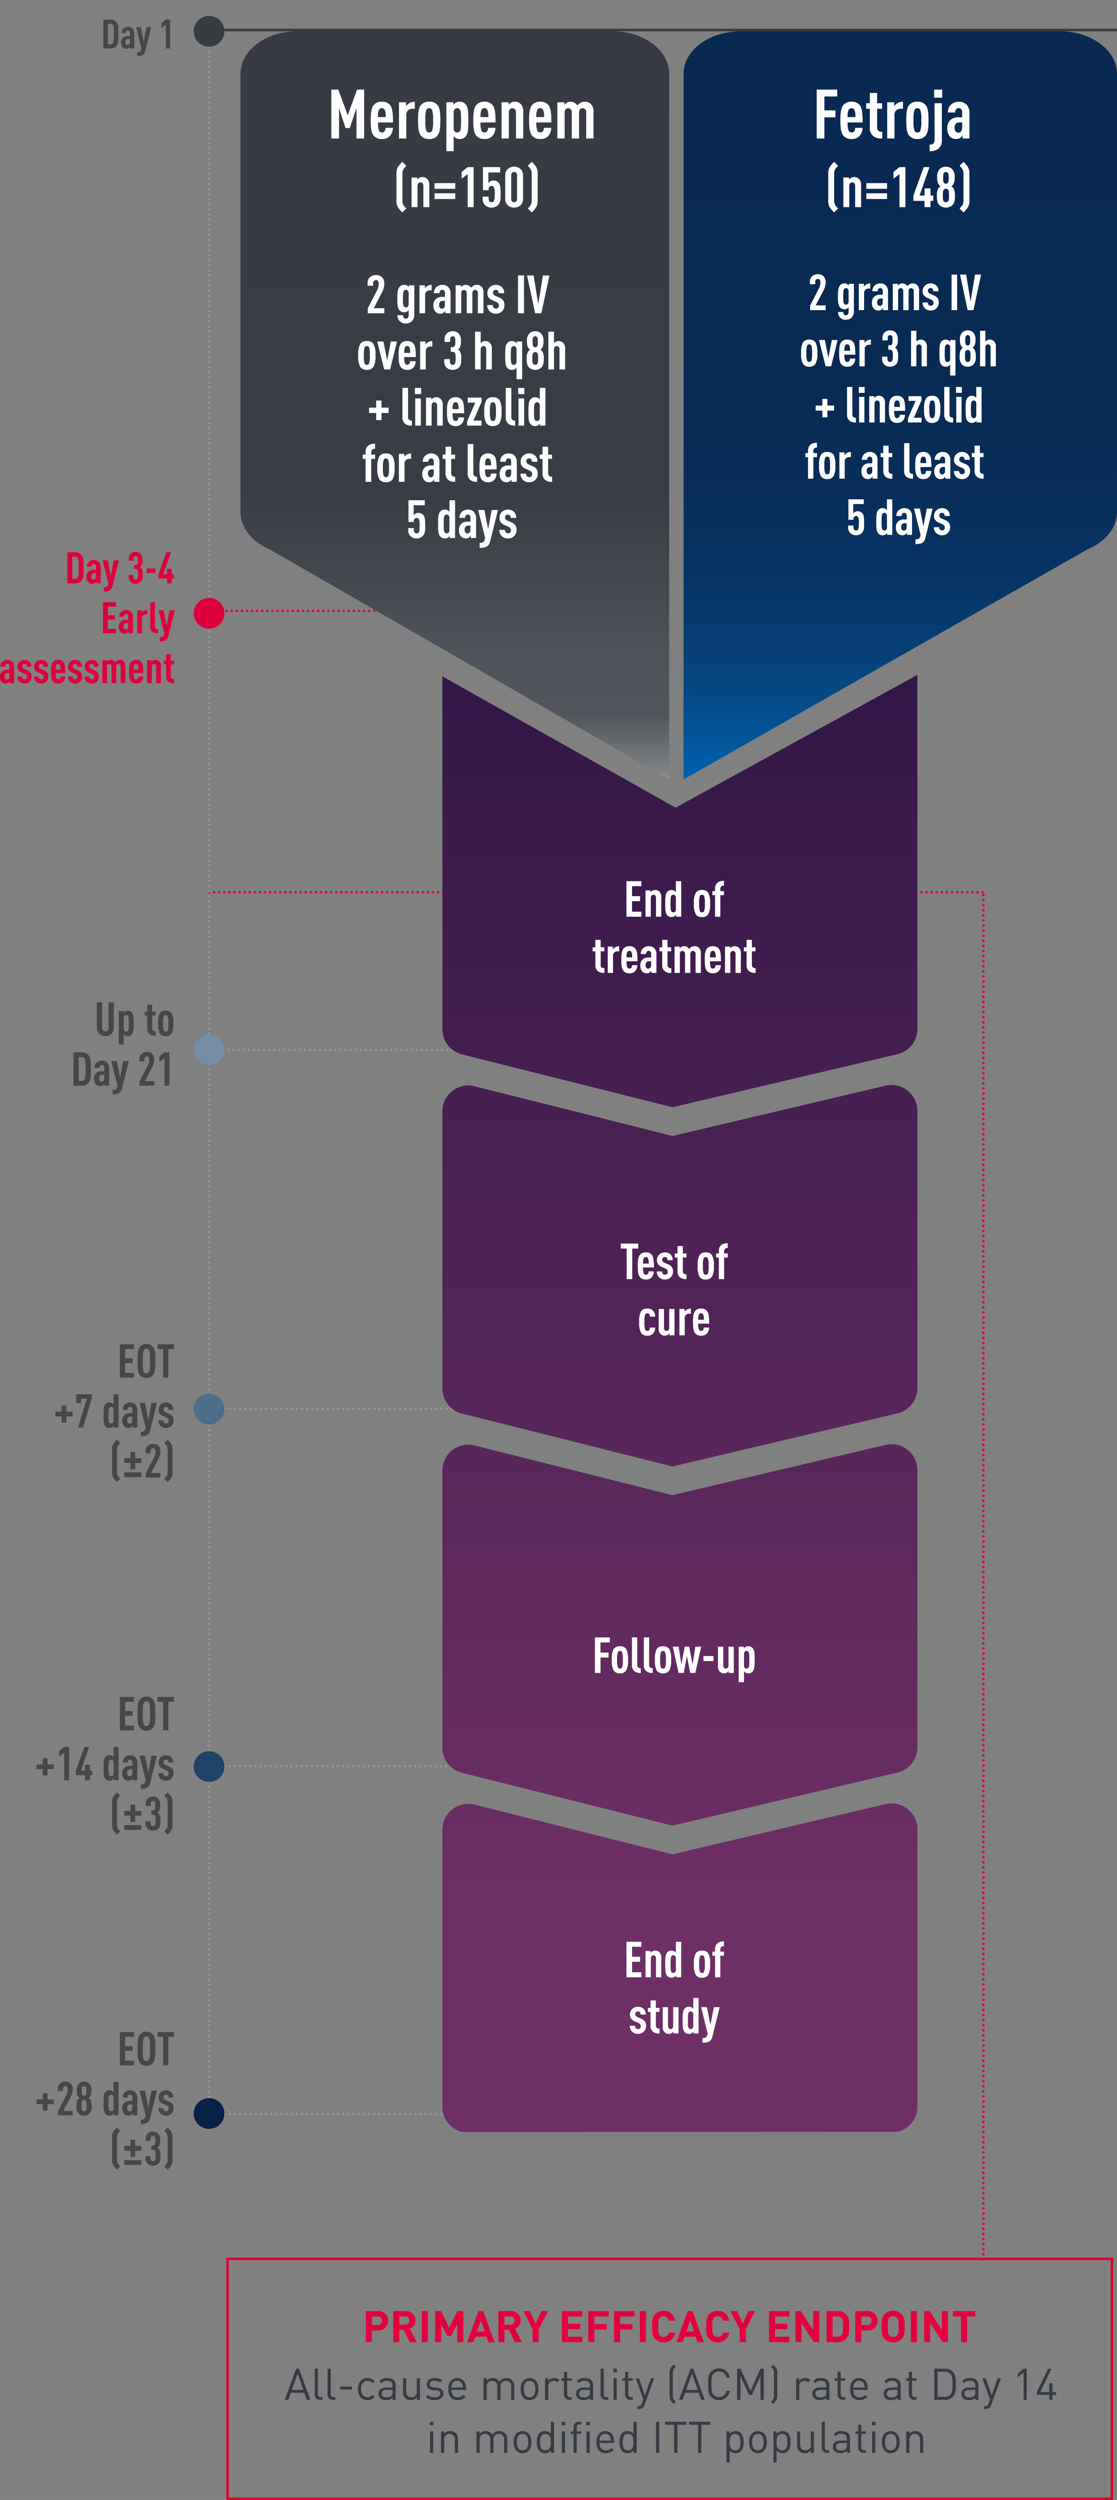
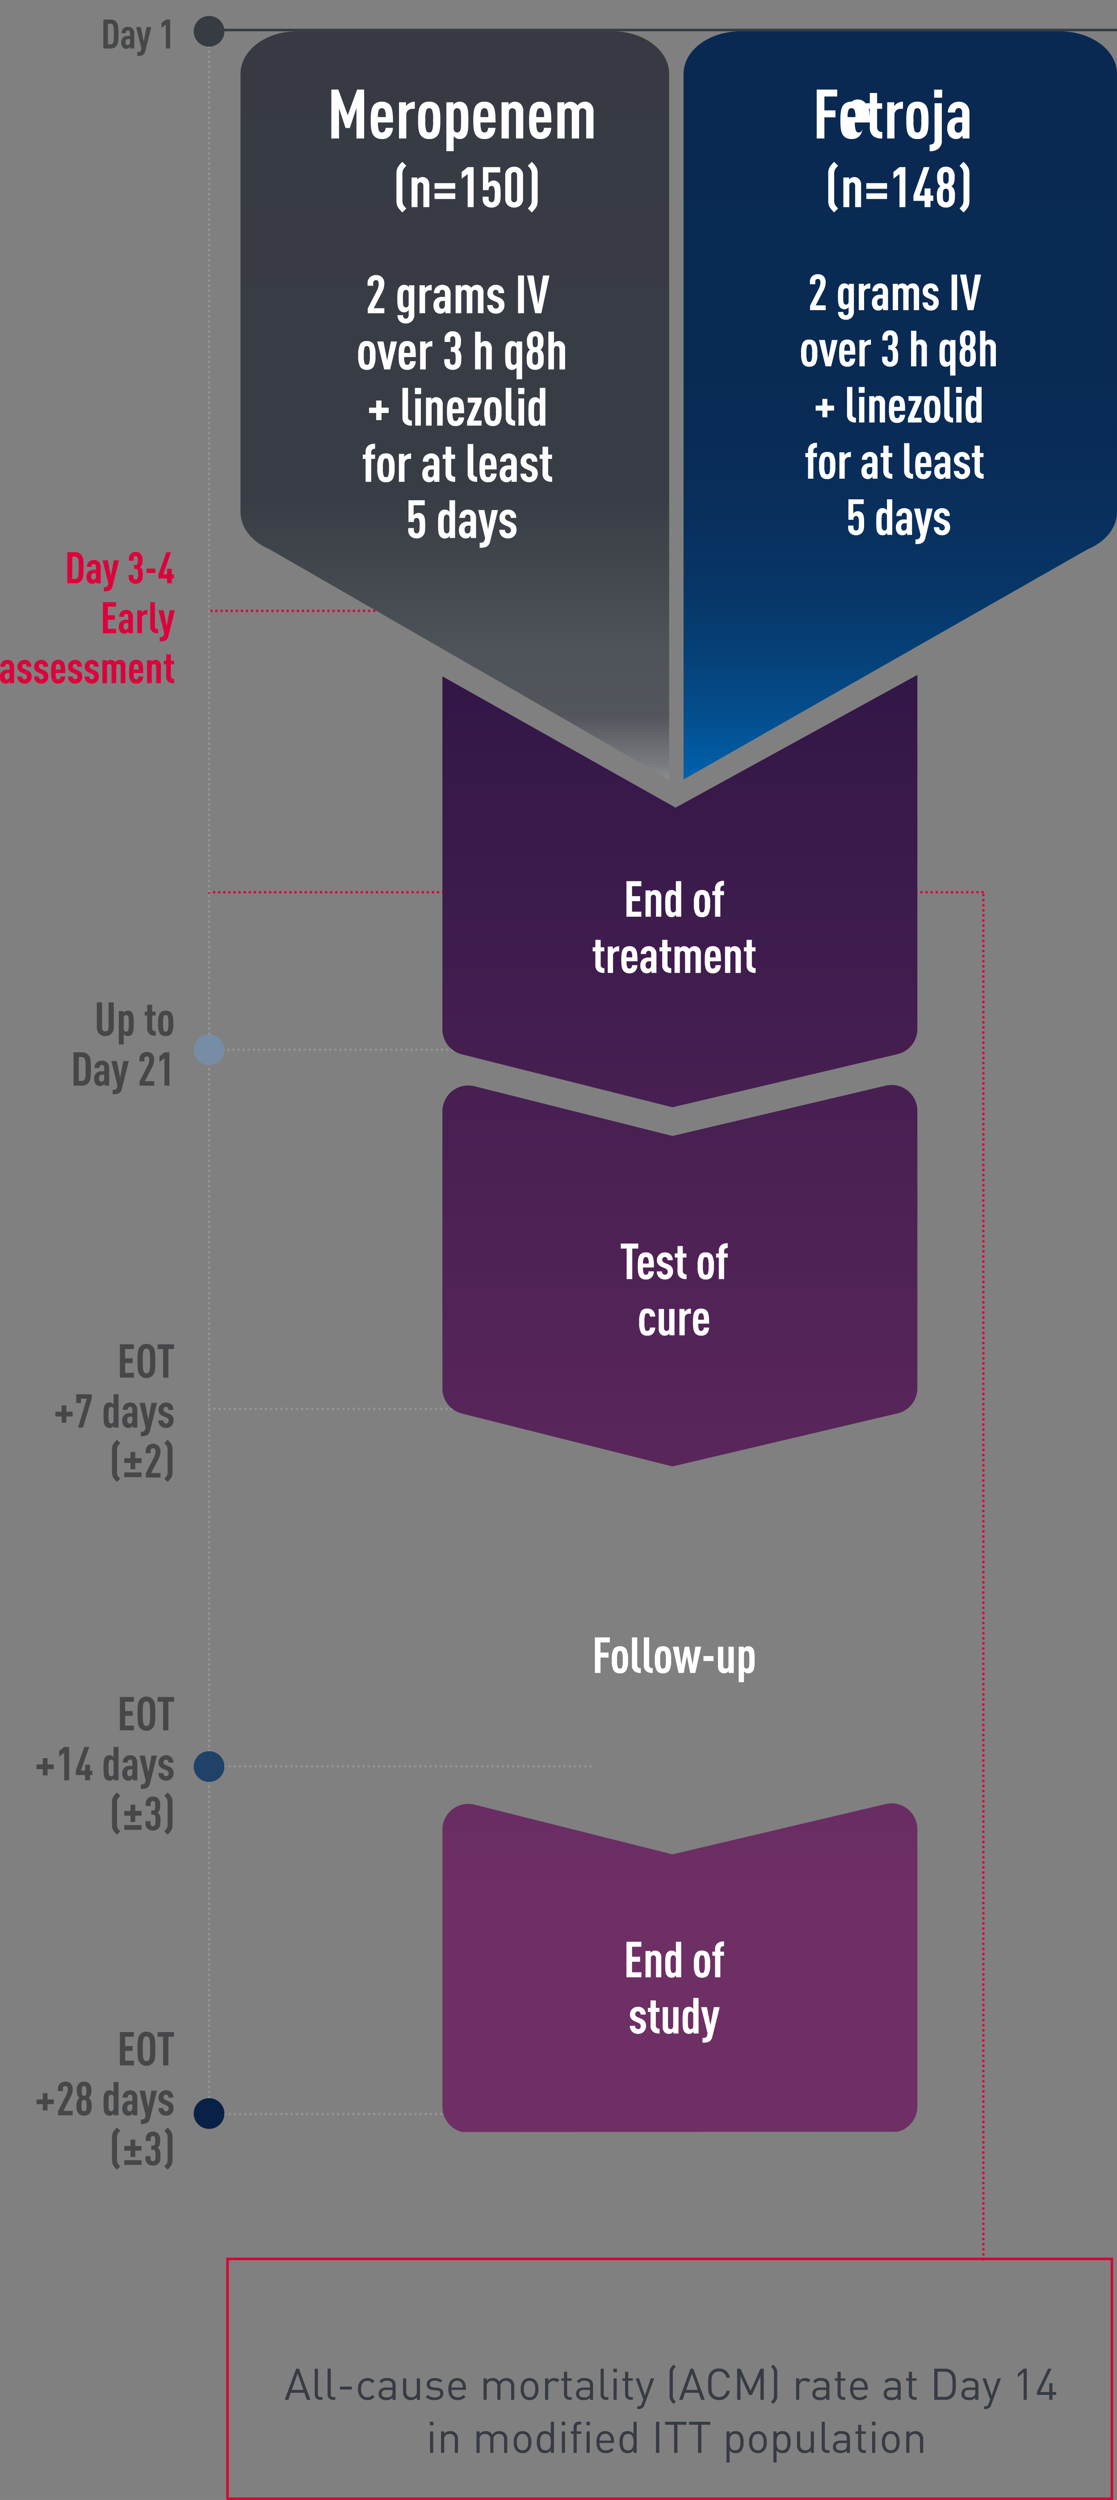
<svg xmlns="http://www.w3.org/2000/svg" xmlns:xlink="http://www.w3.org/1999/xlink" width="358.01" height="800.93" viewBox="0 0 358.01 800.93">
  <rect x="0" y="0" width="358.01" height="800.93" fill="#808080" stroke="none" />
  <defs>
    <linearGradient id="linear-gradient" x1="-1.171" y1="0.5" x2="2.149" y2="0.5" gradientUnits="objectBoundingBox">
      <stop offset="0" stop-color="#301646" />
      <stop offset="0.439" stop-color="#4c2154" />
      <stop offset="1" stop-color="#6e2f65" />
    </linearGradient>
    <linearGradient id="linear-gradient-2" x1="-2.112" y1="0.5" x2="1.207" y2="0.5" xlink:href="#linear-gradient" />
    <linearGradient id="linear-gradient-3" x1="-3.545" y1="0.5" x2="0.308" y2="0.5" xlink:href="#linear-gradient" />
    <linearGradient id="linear-gradient-4" x1="-0.084" y1="0.5" x2="2.844" y2="0.5" xlink:href="#linear-gradient" />
    <linearGradient id="linear-gradient-5" y1="0.5" x2="1" y2="0.5" gradientUnits="objectBoundingBox">
      <stop offset="0" stop-color="#373a43" />
      <stop offset="0.455" stop-color="#383c45" />
      <stop offset="0.619" stop-color="#383c45" />
      <stop offset="0.736" stop-color="#44494f" />
      <stop offset="0.831" stop-color="#4f535a" />
      <stop offset="0.912" stop-color="#52565c" />
      <stop offset="0.982" stop-color="#7a7e82" />
      <stop offset="1" stop-color="#8e9294" />
    </linearGradient>
    <linearGradient id="linear-gradient-6" y1="0.5" x2="1" y2="0.5" gradientUnits="objectBoundingBox">
      <stop offset="0" stop-color="#0a2952" />
      <stop offset="0.455" stop-color="#092a53" />
      <stop offset="0.619" stop-color="#092e5a" />
      <stop offset="0.736" stop-color="#073566" />
      <stop offset="0.831" stop-color="#064077" />
      <stop offset="0.912" stop-color="#034e8d" />
      <stop offset="0.982" stop-color="#005ea7" />
      <stop offset="1" stop-color="#0064b0" />
    </linearGradient>
  </defs>
  <g id="Group_2785" transform="translate(-541.917 -999.64)">
    <path id="Path_3767" d="M61.728-2H-14.934" transform="translate(624.591 1197.343)" fill="none" stroke="#dd003b" stroke-linecap="round" stroke-width="0.821" stroke-dasharray="0 1.631" />
    <g id="graphic" transform="translate(948.367 690.055) rotate(90)">
      <path id="Path_4541" d="M595.445,339.444v-248" fill="none" stroke="#dd003b" stroke-linecap="round" stroke-linejoin="round" stroke-width="0.821" stroke-dasharray="0 1.631" />
      <path id="Path_4543" d="M319.616,389.448H986.878" transform="translate(0 -50.003)" fill="none" stroke="#929497" stroke-linecap="round" stroke-linejoin="round" stroke-width="0.821" stroke-dasharray="0 1.63" />
      <line id="Line_194" y2="120.653" transform="translate(986.878 218.792)" fill="none" stroke="#929497" stroke-linecap="round" stroke-linejoin="round" stroke-width="0.821" stroke-dasharray="0.013 1.639" />
      <line id="Line_195" y2="120.653" transform="translate(875.445 217.215)" fill="none" stroke="#929497" stroke-linecap="round" stroke-linejoin="round" stroke-width="0.821" stroke-dasharray="0.013 1.639" />
      <line id="Line_196" y2="120.734" transform="translate(760.945 218.71)" fill="none" stroke="#929497" stroke-linecap="round" stroke-linejoin="round" stroke-width="0.821" stroke-dasharray="0.013 1.64" />
      <path id="Path_4597" d="M-13.17-10.68h-4.485V0h4.485V-1.515h-2.805v-3.15h2.415V-6.18h-2.415V-9.165h2.805ZM-9.15.12A2.535,2.535,0,0,0-7.08-.8c.72-.84.78-2.01.78-4.545s-.06-3.7-.78-4.545A2.535,2.535,0,0,0-9.15-10.8a2.535,2.535,0,0,0-2.07.915c-.705.855-.78,2.01-.78,4.545s.075,3.69.78,4.545A2.535,2.535,0,0,0-9.15.12Zm0-1.515a.86.86,0,0,1-.8-.4c-.315-.51-.375-1.59-.375-3.54s.06-3.03.375-3.54a.86.86,0,0,1,.8-.4.886.886,0,0,1,.81.4c.315.51.36,1.59.36,3.54s-.045,3.03-.36,3.54A.886.886,0,0,1-9.15-1.395ZM-.315-10.68H-5.58v1.515H-3.8V0h1.68V-9.165h1.8Zm-34.5,19.585H-36.33v2.01h-2.01V12.43h2.01v2.01h1.515V12.43h2.01V10.915h-2.01ZM-26.67,5.32h-4.98V8.17h1.53V6.745h1.86L-31.065,16h1.59l2.805-9.36ZM-19.68,8.6a2.036,2.036,0,0,0-.465-.42,1.572,1.572,0,0,0-.8-.21,1.618,1.618,0,0,0-1.4.615c-.525.63-.555,1.725-.555,3.45s.03,2.835.555,3.465a1.636,1.636,0,0,0,1.4.615,1.572,1.572,0,0,0,.8-.21,2.076,2.076,0,0,0,.525-.495V16h1.53V5.32h-1.59Zm-.78.78a.691.691,0,0,1,.54.225,1.028,1.028,0,0,1,.24.735V13.75a.965.965,0,0,1-.24.735.735.735,0,0,1-.54.21.692.692,0,0,1-.585-.3c-.21-.27-.255-.855-.255-2.355s.045-2.07.255-2.34A.706.706,0,0,1-20.46,9.385ZM-12.06,16V10.42a2.487,2.487,0,0,0-.69-1.86,2.282,2.282,0,0,0-1.68-.585,2.455,2.455,0,0,0-1.665.645,2.3,2.3,0,0,0-.675,1.71h1.59a1.011,1.011,0,0,1,.24-.735.664.664,0,0,1,.525-.225c.495,0,.765.33.765.915v1.1h-.7a2.519,2.519,0,0,0-1.815.54,2.3,2.3,0,0,0-.735,1.77,2.741,2.741,0,0,0,.48,1.77,1.764,1.764,0,0,0,1.485.66,1.46,1.46,0,0,0,.9-.27,2.027,2.027,0,0,0,.48-.525V16Zm-1.59-2.325c0,.645-.36,1.05-.84,1.05-.54,0-.825-.39-.825-1.1A1.325,1.325,0,0,1-15,12.745a1.088,1.088,0,0,1,.825-.24h.525Zm7.875-5.58H-7.53L-8.565,13.48l-1.05-5.385H-11.37l1.965,7.89-.135.555c-.2.75-.72.81-1.41.825v1.41c1.44,0,2.565-.18,2.955-1.77Zm2.91-.12a2.391,2.391,0,0,0-1.71.66,2.263,2.263,0,0,0-.69,1.695,1.988,1.988,0,0,0,.255,1.08,2.534,2.534,0,0,0,1.155.915l1.05.465a1.343,1.343,0,0,1,.615.45.988.988,0,0,1,.165.585.852.852,0,0,1-.225.63.825.825,0,0,1-.615.225.826.826,0,0,1-.6-.24,1.022,1.022,0,0,1-.27-.75H-5.31a2.407,2.407,0,0,0,.7,1.785,2.441,2.441,0,0,0,1.74.645,2.28,2.28,0,0,0,1.725-.645,2.4,2.4,0,0,0,.7-1.755,2.275,2.275,0,0,0-.33-1.29,2.534,2.534,0,0,0-1.155-.87l-1.05-.45a1.344,1.344,0,0,1-.585-.45.77.77,0,0,1-.12-.465.827.827,0,0,1,.225-.6.828.828,0,0,1,.585-.225.728.728,0,0,1,.555.24.986.986,0,0,1,.225.72h1.56A2.3,2.3,0,0,0-1.2,8.575,2.384,2.384,0,0,0-2.865,7.975ZM-18.6,19.91a7.207,7.207,0,0,0-1.215,1.44,3.483,3.483,0,0,0-.36,1.77V30.2a3.483,3.483,0,0,0,.36,1.77A7.127,7.127,0,0,0-18.6,33.41l1.065-1.065a4.673,4.673,0,0,1-.84-1.005,2.666,2.666,0,0,1-.21-1.23v-6.9a2.666,2.666,0,0,1,.21-1.23,4.673,4.673,0,0,1,.84-1.005Zm5.865,3.9H-14.25v2.01h-2.01v1.515h2.01v2.01h1.515v-2.01h2.01V25.82h-2.01Zm2.01,6.555H-16.26V31.88h5.535ZM-7.02,21.2a2.54,2.54,0,0,0-1.725.63A2.24,2.24,0,0,0-9.4,23.6v.63h1.59v-.69a.8.8,0,0,1,.8-.915c.435,0,.765.315.765.93a4.155,4.155,0,0,1-.435,1.9l-2.67,5.19V32h4.7V30.575h-3l2.415-4.62a5.4,5.4,0,0,0,.585-2.34A2.409,2.409,0,0,0-5.37,21.77,2.333,2.333,0,0,0-7.02,21.2Zm4.665,12.21A7.207,7.207,0,0,0-1.14,31.97,3.483,3.483,0,0,0-.78,30.2V23.12a3.483,3.483,0,0,0-.36-1.77,7.127,7.127,0,0,0-1.215-1.44L-3.42,20.975a4.673,4.673,0,0,1,.84,1.005,2.666,2.666,0,0,1,.21,1.23v6.9a2.666,2.666,0,0,1-.21,1.23,4.673,4.673,0,0,1-.84,1.005Z" transform="translate(750.945 350.367) rotate(-90)" fill="#464749" />
      <line id="Line_197" y2="135.045" transform="translate(645.906 202.822)" fill="none" stroke="#929497" stroke-linecap="round" stroke-linejoin="round" stroke-width="0.821" stroke-dasharray="0 1.63" />
      <line id="Line_198" y2="111.469" transform="translate(341.06 200.192)" fill="none" stroke="#dd003b" stroke-linecap="round" stroke-linejoin="round" stroke-width="0.821" stroke-dasharray="0 1.631" />
      <line id="Line_199" x1="438" transform="translate(595.445 91.273)" fill="none" stroke="#dd003b" stroke-linecap="round" stroke-linejoin="round" stroke-width="0.821" stroke-dasharray="0 1.631" />
      <path id="Path_3330" d="M522.7,73.331H433.838a8.282,8.282,0,0,0-8.062,10.184l16.115,68.321L425.961,215.26a8.282,8.282,0,0,0,8.032,10.3h88.8a8.283,8.283,0,0,0,8.032-6.266l16.942-67.46L530.759,79.712A8.281,8.281,0,0,0,522.7,73.331Z" transform="translate(231.634 39.091)" fill="url(#linear-gradient)" />
-       <path id="Path_3331" d="M584.847,73.331H495.987a8.281,8.281,0,0,0-8.06,10.184l16.113,68.321L488.11,215.26a8.284,8.284,0,0,0,8.034,10.3h88.8a8.281,8.281,0,0,0,8.032-6.266l16.944-67.46L592.907,79.712A8.279,8.279,0,0,0,584.847,73.331Z" transform="translate(284.561 39.091)" fill="url(#linear-gradient-2)" />
      <path id="Path_3332" d="M647,73.331H558.137a8.282,8.282,0,0,0-8.062,10.184l16.114,68.321L550.261,215.26a8.281,8.281,0,0,0,8.032,10.3h88.8a8.285,8.285,0,0,0,8.034-6.266l-.069-139.583A8.282,8.282,0,0,0,647,73.331Z" transform="translate(337.488 39.091)" fill="url(#linear-gradient-3)" />
      <path id="Path_3334" d="M476.109,79.712a8.281,8.281,0,0,0-8.062-6.381H354.6l40.211,73.277,2.32,4.229-2.3,4.083-39.76,70.641H468.143a8.285,8.285,0,0,0,8.034-6.266l16.942-67.46Z" transform="translate(171.208 39.091)" fill="url(#linear-gradient-4)" />
      <path id="Path_4598" transform="translate(805.68 171.311)" fill="#6f2f66" />
      <line id="Line_200" transform="translate(310.564 316.381)" fill="none" stroke="#929497" stroke-width="0.411" />
      <line id="Line_201" transform="translate(309.996 316.582)" fill="none" stroke="#373c43" stroke-width="0.821" />
      <path id="Path_4599" d="M-22.958-9.256V0H-20.6a2.223,2.223,0,0,0,1.794-.767c.624-.689.676-1.742.676-3.874s-.052-3.159-.676-3.848A2.223,2.223,0,0,0-20.6-9.256Zm2.314,1.313a.842.842,0,0,1,.741.377c.286.429.312,1.313.312,2.925s-.026,2.522-.312,2.951a.842.842,0,0,1-.741.377H-21.5v-6.63ZM-13.052,0V-4.836a2.156,2.156,0,0,0-.6-1.612,1.977,1.977,0,0,0-1.456-.507,2.128,2.128,0,0,0-1.443.559,2,2,0,0,0-.585,1.482h1.378a.876.876,0,0,1,.208-.637.575.575,0,0,1,.455-.2c.429,0,.663.286.663.793V-4h-.611a2.183,2.183,0,0,0-1.573.468A1.989,1.989,0,0,0-17.251-2a2.376,2.376,0,0,0,.416,1.534A1.529,1.529,0,0,0-15.548.1a1.266,1.266,0,0,0,.78-.234,1.756,1.756,0,0,0,.416-.455V0ZM-14.43-2.015c0,.559-.312.91-.728.91-.468,0-.715-.338-.715-.949a1.148,1.148,0,0,1,.273-.767.943.943,0,0,1,.715-.208h.455ZM-7.6-6.851H-9.126l-.9,4.667-.91-4.667h-1.521l1.7,6.838-.117.481c-.169.65-.624.7-1.222.715V2.4c1.248,0,2.223-.156,2.561-1.534Zm6.058-2.405H-2.925L-4.316-8.138v1.56l1.391-1.066V0h1.378Z" transform="translate(325.115 350.367) rotate(-90)" fill="#464749" />
      <path id="Path_4600" d="M-13.17-10.68h-4.485V0h4.485V-1.515h-2.805v-3.15h2.415V-6.18h-2.415V-9.165h2.805ZM-9.15.12A2.535,2.535,0,0,0-7.08-.8c.72-.84.78-2.01.78-4.545s-.06-3.7-.78-4.545A2.535,2.535,0,0,0-9.15-10.8a2.535,2.535,0,0,0-2.07.915c-.705.855-.78,2.01-.78,4.545s.075,3.69.78,4.545A2.535,2.535,0,0,0-9.15.12Zm0-1.515a.86.86,0,0,1-.8-.4c-.315-.51-.375-1.59-.375-3.54s.06-3.03.375-3.54a.86.86,0,0,1,.8-.4.886.886,0,0,1,.81.4c.315.51.36,1.59.36,3.54s-.045,3.03-.36,3.54A.886.886,0,0,1-9.15-1.395ZM-.315-10.68H-5.58v1.515H-3.8V0h1.68V-9.165h1.8ZM-40.845,8.905H-42.36v2.01h-2.01V12.43h2.01v2.01h1.515V12.43h2.01V10.915h-2.01ZM-35.13,5.2a2.54,2.54,0,0,0-1.725.63,2.24,2.24,0,0,0-.66,1.77v.63h1.59V7.54a.8.8,0,0,1,.795-.915c.435,0,.765.315.765.93A4.155,4.155,0,0,1-34.8,9.46l-2.67,5.19V16h4.695V14.575h-3l2.415-4.62a5.4,5.4,0,0,0,.585-2.34A2.409,2.409,0,0,0-33.48,5.77,2.333,2.333,0,0,0-35.13,5.2Zm5.985,0a2.241,2.241,0,0,0-1.635.615,2.942,2.942,0,0,0-.69,2.28,3.61,3.61,0,0,0,.285,1.665,2.023,2.023,0,0,0,.585.66,2.071,2.071,0,0,0-.63.675,3.765,3.765,0,0,0-.315,1.89,3.112,3.112,0,0,0,.7,2.505,2.475,2.475,0,0,0,1.71.63,2.437,2.437,0,0,0,1.695-.63,3.112,3.112,0,0,0,.705-2.505,3.765,3.765,0,0,0-.315-1.89,2.071,2.071,0,0,0-.63-.675,2.023,2.023,0,0,0,.585-.66A3.61,3.61,0,0,0-26.8,8.095a2.942,2.942,0,0,0-.69-2.28A2.252,2.252,0,0,0-29.145,5.2Zm.015,5.88a.729.729,0,0,1,.57.255c.21.27.24.675.24,1.56,0,.84-.03,1.275-.24,1.545a.729.729,0,0,1-.57.255.76.76,0,0,1-.585-.255c-.21-.27-.24-.7-.24-1.545,0-.885.03-1.29.24-1.56A.76.76,0,0,1-29.13,11.08Zm0-4.455a.657.657,0,0,1,.48.18c.18.195.255.465.255,1.38s-.075,1.185-.255,1.38a.657.657,0,0,1-.48.18.657.657,0,0,1-.48-.18c-.18-.2-.27-.465-.27-1.38s.075-1.185.255-1.38A.693.693,0,0,1-29.13,6.625Zm9.45,1.98a2.036,2.036,0,0,0-.465-.42,1.572,1.572,0,0,0-.8-.21,1.618,1.618,0,0,0-1.4.615c-.525.63-.555,1.725-.555,3.45s.03,2.835.555,3.465a1.636,1.636,0,0,0,1.4.615,1.572,1.572,0,0,0,.8-.21,2.076,2.076,0,0,0,.525-.495V16h1.53V5.32h-1.59Zm-.78.78a.691.691,0,0,1,.54.225,1.028,1.028,0,0,1,.24.735V13.75a.965.965,0,0,1-.24.735.735.735,0,0,1-.54.21.692.692,0,0,1-.585-.3c-.21-.27-.255-.855-.255-2.355s.045-2.07.255-2.34A.706.706,0,0,1-20.46,9.385ZM-12.06,16V10.42a2.487,2.487,0,0,0-.69-1.86,2.282,2.282,0,0,0-1.68-.585,2.455,2.455,0,0,0-1.665.645,2.3,2.3,0,0,0-.675,1.71h1.59a1.011,1.011,0,0,1,.24-.735.664.664,0,0,1,.525-.225c.495,0,.765.33.765.915v1.1h-.7a2.519,2.519,0,0,0-1.815.54,2.3,2.3,0,0,0-.735,1.77,2.741,2.741,0,0,0,.48,1.77,1.764,1.764,0,0,0,1.485.66,1.46,1.46,0,0,0,.9-.27,2.027,2.027,0,0,0,.48-.525V16Zm-1.59-2.325c0,.645-.36,1.05-.84,1.05-.54,0-.825-.39-.825-1.1A1.325,1.325,0,0,1-15,12.745a1.088,1.088,0,0,1,.825-.24h.525Zm7.875-5.58H-7.53L-8.565,13.48l-1.05-5.385H-11.37l1.965,7.89-.135.555c-.2.75-.72.81-1.41.825v1.41c1.44,0,2.565-.18,2.955-1.77Zm2.91-.12a2.391,2.391,0,0,0-1.71.66,2.263,2.263,0,0,0-.69,1.695,1.988,1.988,0,0,0,.255,1.08,2.534,2.534,0,0,0,1.155.915l1.05.465a1.343,1.343,0,0,1,.615.45.988.988,0,0,1,.165.585.852.852,0,0,1-.225.63.825.825,0,0,1-.615.225.826.826,0,0,1-.6-.24,1.022,1.022,0,0,1-.27-.75H-5.31a2.407,2.407,0,0,0,.7,1.785,2.441,2.441,0,0,0,1.74.645,2.28,2.28,0,0,0,1.725-.645,2.4,2.4,0,0,0,.7-1.755,2.275,2.275,0,0,0-.33-1.29,2.534,2.534,0,0,0-1.155-.87l-1.05-.45a1.344,1.344,0,0,1-.585-.45.77.77,0,0,1-.12-.465.827.827,0,0,1,.225-.6.828.828,0,0,1,.585-.225.728.728,0,0,1,.555.24.986.986,0,0,1,.225.72h1.56A2.3,2.3,0,0,0-1.2,8.575,2.384,2.384,0,0,0-2.865,7.975ZM-18.6,19.91a7.207,7.207,0,0,0-1.215,1.44,3.483,3.483,0,0,0-.36,1.77V30.2a3.483,3.483,0,0,0,.36,1.77A7.127,7.127,0,0,0-18.6,33.41l1.065-1.065a4.673,4.673,0,0,1-.84-1.005,2.666,2.666,0,0,1-.21-1.23v-6.9a2.666,2.666,0,0,1,.21-1.23,4.673,4.673,0,0,1,.84-1.005Zm5.865,3.9H-14.25v2.01h-2.01v1.515h2.01v2.01h1.515v-2.01h2.01V25.82h-2.01Zm2.01,6.555H-16.26V31.88h5.535Zm3.66-9.165a2.276,2.276,0,0,0-1.65.615,2.306,2.306,0,0,0-.66,1.77v.645h1.59v-.75c0-.57.3-.855.72-.855a.629.629,0,0,1,.525.24c.165.21.21.51.21,1.26,0,.78-.03,1.1-.24,1.35a.672.672,0,0,1-.51.21H-7.6V27.02h.525a.717.717,0,0,1,.6.27c.18.225.24.525.24,1.665,0,.915-.09,1.275-.27,1.485a.652.652,0,0,1-.555.255c-.45,0-.8-.3-.8-.915v-.69H-9.45v.63a2.218,2.218,0,0,0,.66,1.77,2.47,2.47,0,0,0,1.725.63,2.565,2.565,0,0,0,1.71-.615c.63-.615.7-1.275.7-2.55a3.654,3.654,0,0,0-.33-1.965,1.926,1.926,0,0,0-.615-.645,1.576,1.576,0,0,0,.585-.63,3.532,3.532,0,0,0,.27-1.695,2.922,2.922,0,0,0-.69-2.22A2.246,2.246,0,0,0-7.065,21.2Zm4.71,12.21A7.207,7.207,0,0,0-1.14,31.97,3.483,3.483,0,0,0-.78,30.2V23.12a3.483,3.483,0,0,0-.36-1.77,7.127,7.127,0,0,0-1.215-1.44L-3.42,20.975a4.673,4.673,0,0,1,.84,1.005,2.666,2.666,0,0,1,.21,1.23v6.9a2.666,2.666,0,0,1-.21,1.23,4.673,4.673,0,0,1-.84,1.005Z" transform="translate(971.286 350.367) rotate(-90)" fill="#464749" />
      <g id="Group_2245" transform="translate(21.834 781.231) rotate(-90)">
        <path id="Path_4601" d="M23.5,5.032V15h2.534a2.394,2.394,0,0,0,1.932-.826c.672-.742.728-1.876.728-4.172s-.056-3.4-.728-4.144a2.394,2.394,0,0,0-1.932-.826ZM26,6.446a.906.906,0,0,1,.8.406c.308.462.336,1.414.336,3.15s-.028,2.716-.336,3.178a.906.906,0,0,1-.8.406h-.924V6.446ZM34.172,15V9.792a2.322,2.322,0,0,0-.644-1.736A2.13,2.13,0,0,0,31.96,7.51a2.291,2.291,0,0,0-1.554.6,2.15,2.15,0,0,0-.63,1.6H31.26a.943.943,0,0,1,.224-.686.619.619,0,0,1,.49-.21c.462,0,.714.308.714.854v1.022H32.03a2.351,2.351,0,0,0-1.694.5,2.142,2.142,0,0,0-.686,1.652A2.559,2.559,0,0,0,30.1,14.5a1.647,1.647,0,0,0,1.386.616,1.363,1.363,0,0,0,.84-.252,1.892,1.892,0,0,0,.448-.49V15Zm-1.484-2.17c0,.6-.336.98-.784.98-.5,0-.77-.364-.77-1.022a1.236,1.236,0,0,1,.294-.826,1.016,1.016,0,0,1,.77-.224h.49Zm7.35-5.208H38.4l-.966,5.026-.98-5.026H34.816l1.834,7.364-.126.518c-.182.7-.672.756-1.316.77V17.59c1.344,0,2.394-.168,2.758-1.652ZM45.4,4.92a2.124,2.124,0,0,0-1.54.574,2.152,2.152,0,0,0-.616,1.652v.6h1.484v-.7c0-.532.28-.8.672-.8a.587.587,0,0,1,.49.224c.154.2.2.476.2,1.176,0,.728-.028,1.022-.224,1.26a.627.627,0,0,1-.476.2H44.9v1.246h.49a.669.669,0,0,1,.56.252c.168.21.224.49.224,1.554,0,.854-.084,1.19-.252,1.386a.609.609,0,0,1-.518.238c-.42,0-.742-.28-.742-.854v-.644H43.174v.588a2.07,2.07,0,0,0,.616,1.652,2.305,2.305,0,0,0,1.61.588,2.394,2.394,0,0,0,1.6-.574c.588-.574.658-1.19.658-2.38a3.41,3.41,0,0,0-.308-1.834,1.8,1.8,0,0,0-.574-.6,1.471,1.471,0,0,0,.546-.588,3.3,3.3,0,0,0,.252-1.582,2.727,2.727,0,0,0-.644-2.072A2.1,2.1,0,0,0,45.4,4.92Zm6.314,5.334H48.886v1.414h2.828Zm5-5.222H55.27l-2.562,7.084v1.33H55.48V15h1.484V13.446h.686v-1.33h-.686V10.338H55.48v1.778H54.234Zm-17.612,16H34.914V31H39.1V29.586H36.482v-2.94h2.254V25.232H36.482V22.446H39.1ZM44.518,31V25.792a2.322,2.322,0,0,0-.644-1.736,2.13,2.13,0,0,0-1.568-.546,2.291,2.291,0,0,0-1.554.6,2.15,2.15,0,0,0-.63,1.6h1.484a.943.943,0,0,1,.224-.686.619.619,0,0,1,.49-.21c.462,0,.714.308.714.854v1.022h-.658a2.351,2.351,0,0,0-1.694.5A2.142,2.142,0,0,0,40,28.844a2.559,2.559,0,0,0,.448,1.652,1.647,1.647,0,0,0,1.386.616,1.363,1.363,0,0,0,.84-.252,1.892,1.892,0,0,0,.448-.49V31Zm-1.484-2.17c0,.6-.336.98-.784.98-.5,0-.77-.364-.77-1.022a1.236,1.236,0,0,1,.294-.826,1.016,1.016,0,0,1,.77-.224h.49Zm6.118-5.32a2.178,2.178,0,0,0-1.792.9v-.784H45.932V31h1.484V26.226a1.187,1.187,0,0,1,1.232-1.274h.5Zm2.408-2.478H50.076V28.76a2.081,2.081,0,0,0,.742,1.792,2.7,2.7,0,0,0,1.75.448V29.67a.881.881,0,0,1-1.008-.994Zm6.384,2.59H56.306l-.966,5.026-.98-5.026H52.722l1.834,7.364-.126.518c-.182.7-.672.756-1.316.77V33.59c1.344,0,2.394-.168,2.758-1.652ZM6.438,47V41.792a2.322,2.322,0,0,0-.644-1.736,2.13,2.13,0,0,0-1.568-.546,2.291,2.291,0,0,0-1.554.6,2.15,2.15,0,0,0-.63,1.6H3.526a.943.943,0,0,1,.224-.686.619.619,0,0,1,.49-.21c.462,0,.714.308.714.854v1.022H4.3a2.351,2.351,0,0,0-1.694.5,2.142,2.142,0,0,0-.686,1.652A2.559,2.559,0,0,0,2.364,46.5a1.647,1.647,0,0,0,1.386.616,1.363,1.363,0,0,0,.84-.252,1.892,1.892,0,0,0,.448-.49V47ZM4.954,44.83c0,.6-.336.98-.784.98-.5,0-.77-.364-.77-1.022a1.236,1.236,0,0,1,.294-.826,1.016,1.016,0,0,1,.77-.224h.49Zm4.83-5.32a2.231,2.231,0,0,0-1.6.616,2.112,2.112,0,0,0-.644,1.582,1.855,1.855,0,0,0,.238,1.008,2.365,2.365,0,0,0,1.078.854L9.84,44a1.253,1.253,0,0,1,.574.42.922.922,0,0,1,.154.546.8.8,0,0,1-.21.588.849.849,0,0,1-1.134-.014.953.953,0,0,1-.252-.7H7.5A2.246,2.246,0,0,0,8.16,46.51a2.278,2.278,0,0,0,1.624.6,2.128,2.128,0,0,0,1.61-.6,2.237,2.237,0,0,0,.658-1.638,2.123,2.123,0,0,0-.308-1.2,2.365,2.365,0,0,0-1.078-.812l-.98-.42a1.254,1.254,0,0,1-.546-.42.718.718,0,0,1-.112-.434.721.721,0,0,1,.756-.77.68.68,0,0,1,.518.224.92.92,0,0,1,.21.672h1.456a2.147,2.147,0,0,0-.63-1.638A2.225,2.225,0,0,0,9.784,39.51Zm5.334,0a2.231,2.231,0,0,0-1.6.616,2.112,2.112,0,0,0-.644,1.582,1.855,1.855,0,0,0,.238,1.008,2.365,2.365,0,0,0,1.078.854l.98.434a1.253,1.253,0,0,1,.574.42.922.922,0,0,1,.154.546.8.8,0,0,1-.21.588.849.849,0,0,1-1.134-.014.953.953,0,0,1-.252-.7h-1.47a2.246,2.246,0,0,0,.658,1.666,2.278,2.278,0,0,0,1.624.6,2.128,2.128,0,0,0,1.61-.6,2.237,2.237,0,0,0,.658-1.638,2.123,2.123,0,0,0-.308-1.2A2.365,2.365,0,0,0,16,42.856l-.98-.42a1.254,1.254,0,0,1-.546-.42.718.718,0,0,1-.112-.434.721.721,0,0,1,.756-.77.68.68,0,0,1,.518.224.92.92,0,0,1,.21.672H17.3a2.147,2.147,0,0,0-.63-1.638A2.225,2.225,0,0,0,15.118,39.51Zm5.446,0a2.042,2.042,0,0,0-1.582.588c-.616.644-.686,1.876-.686,3.206s.07,2.562.686,3.206a2.01,2.01,0,0,0,1.6.6,2.032,2.032,0,0,0,1.6-.588,2.468,2.468,0,0,0,.63-1.694H21.32a1.12,1.12,0,0,1-.182.672.653.653,0,0,1-.56.28A.669.669,0,0,1,20,45.488a3.964,3.964,0,0,1-.224-1.75h3.052c0-1.764-.1-3.052-.686-3.64A2.042,2.042,0,0,0,20.564,39.51Zm0,1.316a.639.639,0,0,1,.574.294,3.048,3.048,0,0,1,.21,1.526H19.78a3.048,3.048,0,0,1,.21-1.526A.639.639,0,0,1,20.564,40.826ZM26,39.51a2.231,2.231,0,0,0-1.6.616,2.112,2.112,0,0,0-.644,1.582,1.855,1.855,0,0,0,.238,1.008,2.365,2.365,0,0,0,1.078.854l.98.434a1.253,1.253,0,0,1,.574.42.922.922,0,0,1,.154.546.8.8,0,0,1-.21.588.849.849,0,0,1-1.134-.014.953.953,0,0,1-.252-.7h-1.47a2.246,2.246,0,0,0,.658,1.666,2.278,2.278,0,0,0,1.624.6,2.128,2.128,0,0,0,1.61-.6,2.237,2.237,0,0,0,.658-1.638,2.123,2.123,0,0,0-.308-1.2,2.365,2.365,0,0,0-1.078-.812l-.98-.42a1.254,1.254,0,0,1-.546-.42.718.718,0,0,1-.112-.434.721.721,0,0,1,.756-.77.68.68,0,0,1,.518.224.92.92,0,0,1,.21.672H28.18a2.147,2.147,0,0,0-.63-1.638A2.225,2.225,0,0,0,26,39.51Zm5.334,0a2.231,2.231,0,0,0-1.6.616,2.112,2.112,0,0,0-.644,1.582,1.855,1.855,0,0,0,.238,1.008,2.365,2.365,0,0,0,1.078.854l.98.434a1.253,1.253,0,0,1,.574.42.922.922,0,0,1,.154.546.8.8,0,0,1-.21.588.849.849,0,0,1-1.134-.014.953.953,0,0,1-.252-.7h-1.47a2.246,2.246,0,0,0,.658,1.666,2.278,2.278,0,0,0,1.624.6,2.128,2.128,0,0,0,1.61-.6,2.237,2.237,0,0,0,.658-1.638,2.123,2.123,0,0,0-.308-1.2,2.365,2.365,0,0,0-1.078-.812l-.98-.42a1.254,1.254,0,0,1-.546-.42.718.718,0,0,1-.112-.434.721.721,0,0,1,.756-.77.68.68,0,0,1,.518.224.92.92,0,0,1,.21.672h1.456a2.147,2.147,0,0,0-.63-1.638A2.225,2.225,0,0,0,31.33,39.51Zm8.932,0a1.8,1.8,0,0,0-.784.2,2.727,2.727,0,0,0-.644.56,1.759,1.759,0,0,0-1.442-.756,1.467,1.467,0,0,0-.742.2,1.709,1.709,0,0,0-.49.462v-.546H34.732V47h1.484V41.694c0-.574.322-.854.728-.854s.728.28.728.854V47h1.484V41.694c0-.574.308-.854.714-.854a.748.748,0,0,1,.742.854V47H42.1V41.68a2.178,2.178,0,0,0-.434-1.6A1.623,1.623,0,0,0,40.262,39.51Zm5.292,0a2.042,2.042,0,0,0-1.582.588c-.616.644-.686,1.876-.686,3.206s.07,2.562.686,3.206a2.01,2.01,0,0,0,1.6.6,2.032,2.032,0,0,0,1.6-.588,2.468,2.468,0,0,0,.63-1.694H46.31a1.12,1.12,0,0,1-.182.672.653.653,0,0,1-.56.28.669.669,0,0,1-.574-.294,3.964,3.964,0,0,1-.224-1.75h3.052c0-1.764-.1-3.052-.686-3.64A2.042,2.042,0,0,0,45.554,39.51Zm0,1.316a.639.639,0,0,1,.574.294,3.048,3.048,0,0,1,.21,1.526H44.77a3.047,3.047,0,0,1,.21-1.526A.639.639,0,0,1,45.554,40.826Zm6.16-1.316a1.467,1.467,0,0,0-.742.2,1.709,1.709,0,0,0-.49.462v-.546H49.054V47h1.484V41.694c0-.574.322-.854.728-.854s.728.28.728.854V47h1.484V41.68a2.184,2.184,0,0,0-.42-1.6A1.615,1.615,0,0,0,51.714,39.51Zm4.956-1.778H55.186v2.086H54.43v1.134h.756V44.76a2.117,2.117,0,0,0,.742,1.792A2.735,2.735,0,0,0,57.72,47V45.67c-.7,0-1.05-.308-1.05-.994V40.952h1.022V39.818H56.67Z" transform="translate(372.864 459.645)" fill="#dd003b" />
      </g>
-       <path id="Path_4602" transform="translate(584.332 174.069)" fill="none" />
      <path id="Path_4603" d="M-19.6-10.68h-1.68V-2.7c0,.9-.375,1.305-1.035,1.305-.675,0-1.05-.4-1.05-1.305v-7.98h-1.68v8.04a2.7,2.7,0,0,0,.735,1.965,2.655,2.655,0,0,0,2,.8,2.644,2.644,0,0,0,1.98-.8A2.7,2.7,0,0,0-19.6-2.64Zm4.44,2.655a1.572,1.572,0,0,0-.8.21,1.852,1.852,0,0,0-.525.5v-.585h-1.53V2.775h1.59V-.51a2.036,2.036,0,0,0,.465.42,1.572,1.572,0,0,0,.8.21A1.618,1.618,0,0,0-13.77-.5c.51-.645.555-1.755.555-3.465s-.045-2.8-.555-3.45A1.618,1.618,0,0,0-15.165-8.025Zm-.48,1.41a.706.706,0,0,1,.585.315c.21.27.255.84.255,2.34s-.045,2.085-.255,2.355a.692.692,0,0,1-.585.3.735.735,0,0,1-.54-.21.965.965,0,0,1-.24-.735V-5.655a1.028,1.028,0,0,1,.24-.735A.691.691,0,0,1-15.645-6.615Zm8.34-3.315H-8.9V-7.7h-.81V-6.48h.81V-2.4A2.269,2.269,0,0,0-8.1-.48,2.93,2.93,0,0,0-6.18,0V-1.425c-.75,0-1.125-.33-1.125-1.065V-6.48H-6.21V-7.7H-7.305Zm4.335,1.9A2.1,2.1,0,0,0-4.845-7.2,6.055,6.055,0,0,0-5.4-3.96,6.055,6.055,0,0,0-4.845-.72,2.112,2.112,0,0,0-2.97.12,2.112,2.112,0,0,0-1.1-.72,6.055,6.055,0,0,0-.54-3.96,6.055,6.055,0,0,0-1.1-7.2,2.1,2.1,0,0,0-2.97-8.025Zm0,1.41a.736.736,0,0,1,.615.33A5.994,5.994,0,0,1-2.13-3.96a6.085,6.085,0,0,1-.225,2.34A.722.722,0,0,1-2.97-1.3a.722.722,0,0,1-.615-.315A6.085,6.085,0,0,1-3.81-3.96a5.994,5.994,0,0,1,.225-2.325A.736.736,0,0,1-2.97-6.615ZM-32.52,5.32V16H-29.8a2.565,2.565,0,0,0,2.07-.885c.72-.8.78-2.01.78-4.47s-.06-3.645-.78-4.44A2.565,2.565,0,0,0-29.8,5.32Zm2.67,1.515a.971.971,0,0,1,.855.435c.33.495.36,1.515.36,3.375s-.03,2.91-.36,3.4a.971.971,0,0,1-.855.435h-.99V6.835ZM-21.09,16V10.42a2.487,2.487,0,0,0-.69-1.86,2.282,2.282,0,0,0-1.68-.585,2.455,2.455,0,0,0-1.665.645,2.3,2.3,0,0,0-.675,1.71h1.59a1.011,1.011,0,0,1,.24-.735.664.664,0,0,1,.525-.225c.495,0,.765.33.765.915v1.1h-.7a2.519,2.519,0,0,0-1.815.54,2.3,2.3,0,0,0-.735,1.77,2.741,2.741,0,0,0,.48,1.77,1.764,1.764,0,0,0,1.485.66,1.46,1.46,0,0,0,.9-.27,2.027,2.027,0,0,0,.48-.525V16Zm-1.59-2.325c0,.645-.36,1.05-.84,1.05-.54,0-.825-.39-.825-1.1a1.325,1.325,0,0,1,.315-.885,1.088,1.088,0,0,1,.825-.24h.525Zm7.875-5.58H-16.56l-1.035,5.385-1.05-5.385H-20.4l1.965,7.89-.135.555c-.195.75-.72.81-1.41.825v1.41c1.44,0,2.565-.18,2.955-1.77ZM-9.015,5.2a2.54,2.54,0,0,0-1.725.63A2.24,2.24,0,0,0-11.4,7.6v.63h1.59V7.54a.8.8,0,0,1,.8-.915c.435,0,.765.315.765.93A4.155,4.155,0,0,1-8.685,9.46l-2.67,5.19V16h4.7V14.575h-3l2.415-4.62a5.4,5.4,0,0,0,.585-2.34A2.409,2.409,0,0,0-7.365,5.77,2.333,2.333,0,0,0-9.015,5.2Zm7.23.12h-1.59l-1.6,1.29v1.8l1.6-1.23V16h1.59Z" transform="translate(641.406 350.368) rotate(-90)" fill="#464749" />
      <path id="Path_4604" d="M-13.17-10.68h-4.485V0h4.485V-1.515h-2.805v-3.15h2.415V-6.18h-2.415V-9.165h2.805ZM-9.15.12A2.535,2.535,0,0,0-7.08-.8c.72-.84.78-2.01.78-4.545s-.06-3.7-.78-4.545A2.535,2.535,0,0,0-9.15-10.8a2.535,2.535,0,0,0-2.07.915c-.705.855-.78,2.01-.78,4.545s.075,3.69.78,4.545A2.535,2.535,0,0,0-9.15.12Zm0-1.515a.86.86,0,0,1-.8-.4c-.315-.51-.375-1.59-.375-3.54s.06-3.03.375-3.54a.86.86,0,0,1,.8-.4.886.886,0,0,1,.81.4c.315.51.36,1.59.36,3.54s-.045,3.03-.36,3.54A.886.886,0,0,1-9.15-1.395ZM-.315-10.68H-5.58v1.515H-3.8V0h1.68V-9.165h1.8ZM-40.845,8.905H-42.36v2.01h-2.01V12.43h2.01v2.01h1.515V12.43h2.01V10.915h-2.01ZM-33.93,5.32h-1.59l-1.6,1.29v1.8l1.6-1.23V16h1.59Zm6.435,0H-29.04l-2.745,7.59v1.425h2.97V16h1.59V14.335h.735V12.91h-.735v-1.9h-1.59v1.9H-30.15ZM-19.68,8.6a2.036,2.036,0,0,0-.465-.42,1.572,1.572,0,0,0-.8-.21,1.618,1.618,0,0,0-1.4.615c-.525.63-.555,1.725-.555,3.45s.03,2.835.555,3.465a1.636,1.636,0,0,0,1.4.615,1.572,1.572,0,0,0,.8-.21,2.076,2.076,0,0,0,.525-.495V16h1.53V5.32h-1.59Zm-.78.78a.691.691,0,0,1,.54.225,1.028,1.028,0,0,1,.24.735V13.75a.965.965,0,0,1-.24.735.735.735,0,0,1-.54.21.692.692,0,0,1-.585-.3c-.21-.27-.255-.855-.255-2.355s.045-2.07.255-2.34A.706.706,0,0,1-20.46,9.385ZM-12.06,16V10.42a2.487,2.487,0,0,0-.69-1.86,2.282,2.282,0,0,0-1.68-.585,2.455,2.455,0,0,0-1.665.645,2.3,2.3,0,0,0-.675,1.71h1.59a1.011,1.011,0,0,1,.24-.735.664.664,0,0,1,.525-.225c.495,0,.765.33.765.915v1.1h-.7a2.519,2.519,0,0,0-1.815.54,2.3,2.3,0,0,0-.735,1.77,2.741,2.741,0,0,0,.48,1.77,1.764,1.764,0,0,0,1.485.66,1.46,1.46,0,0,0,.9-.27,2.027,2.027,0,0,0,.48-.525V16Zm-1.59-2.325c0,.645-.36,1.05-.84,1.05-.54,0-.825-.39-.825-1.1A1.325,1.325,0,0,1-15,12.745a1.088,1.088,0,0,1,.825-.24h.525Zm7.875-5.58H-7.53L-8.565,13.48l-1.05-5.385H-11.37l1.965,7.89-.135.555c-.2.75-.72.81-1.41.825v1.41c1.44,0,2.565-.18,2.955-1.77Zm2.91-.12a2.391,2.391,0,0,0-1.71.66,2.263,2.263,0,0,0-.69,1.695,1.988,1.988,0,0,0,.255,1.08,2.534,2.534,0,0,0,1.155.915l1.05.465a1.343,1.343,0,0,1,.615.45.988.988,0,0,1,.165.585.852.852,0,0,1-.225.63.825.825,0,0,1-.615.225.826.826,0,0,1-.6-.24,1.022,1.022,0,0,1-.27-.75H-5.31a2.407,2.407,0,0,0,.7,1.785,2.441,2.441,0,0,0,1.74.645,2.28,2.28,0,0,0,1.725-.645,2.4,2.4,0,0,0,.7-1.755,2.275,2.275,0,0,0-.33-1.29,2.534,2.534,0,0,0-1.155-.87l-1.05-.45a1.344,1.344,0,0,1-.585-.45.77.77,0,0,1-.12-.465.827.827,0,0,1,.225-.6.828.828,0,0,1,.585-.225.728.728,0,0,1,.555.24.986.986,0,0,1,.225.72h1.56A2.3,2.3,0,0,0-1.2,8.575,2.384,2.384,0,0,0-2.865,7.975ZM-18.6,19.91a7.207,7.207,0,0,0-1.215,1.44,3.483,3.483,0,0,0-.36,1.77V30.2a3.483,3.483,0,0,0,.36,1.77A7.127,7.127,0,0,0-18.6,33.41l1.065-1.065a4.673,4.673,0,0,1-.84-1.005,2.666,2.666,0,0,1-.21-1.23v-6.9a2.666,2.666,0,0,1,.21-1.23,4.673,4.673,0,0,1,.84-1.005Zm5.865,3.9H-14.25v2.01h-2.01v1.515h2.01v2.01h1.515v-2.01h2.01V25.82h-2.01Zm2.01,6.555H-16.26V31.88h5.535Zm3.66-9.165a2.276,2.276,0,0,0-1.65.615,2.306,2.306,0,0,0-.66,1.77v.645h1.59v-.75c0-.57.3-.855.72-.855a.629.629,0,0,1,.525.24c.165.21.21.51.21,1.26,0,.78-.03,1.1-.24,1.35a.672.672,0,0,1-.51.21H-7.6V27.02h.525a.717.717,0,0,1,.6.27c.18.225.24.525.24,1.665,0,.915-.09,1.275-.27,1.485a.652.652,0,0,1-.555.255c-.45,0-.8-.3-.8-.915v-.69H-9.45v.63a2.218,2.218,0,0,0,.66,1.77,2.47,2.47,0,0,0,1.725.63,2.565,2.565,0,0,0,1.71-.615c.63-.615.7-1.275.7-2.55a3.654,3.654,0,0,0-.33-1.965,1.926,1.926,0,0,0-.615-.645,1.576,1.576,0,0,0,.585-.63,3.532,3.532,0,0,0,.27-1.695,2.922,2.922,0,0,0-.69-2.22A2.246,2.246,0,0,0-7.065,21.2Zm4.71,12.21A7.207,7.207,0,0,0-1.14,31.97,3.483,3.483,0,0,0-.78,30.2V23.12a3.483,3.483,0,0,0-.36-1.77,7.127,7.127,0,0,0-1.215-1.44L-3.42,20.975a4.673,4.673,0,0,1,.84,1.005,2.666,2.666,0,0,1,.21,1.23v6.9a2.666,2.666,0,0,1-.21,1.23,4.673,4.673,0,0,1-.84,1.005Z" transform="translate(863.945 350.367) rotate(-90)" fill="#464749" />
      <path id="Path_4605" d="M-10.52-11.392H-15.3V0h4.784V-1.616h-2.992v-3.36h2.576V-6.592h-2.576V-9.776h2.992ZM-6.152-8.56A1.677,1.677,0,0,0-7-8.336a1.953,1.953,0,0,0-.56.528v-.624H-9.192V0h1.7V-6.064c0-.656.368-.976.832-.976s.832.32.832.976V0h1.7V-6.08A2.5,2.5,0,0,0-4.616-7.9,1.846,1.846,0,0,0-6.152-8.56Zm6.7.672a2.172,2.172,0,0,0-.5-.448A1.677,1.677,0,0,0-.792-8.56,1.726,1.726,0,0,0-2.28-7.9c-.56.672-.592,1.84-.592,3.68s.032,3.024.592,3.7A1.745,1.745,0,0,0-.792.128,1.677,1.677,0,0,0,.056-.1a2.214,2.214,0,0,0,.56-.528V0H2.248V-11.392H.552Zm-.832.832a.737.737,0,0,1,.576.24,1.1,1.1,0,0,1,.256.784V-2.4A1.029,1.029,0,0,1,.3-1.616a.784.784,0,0,1-.576.224A.738.738,0,0,1-.9-1.712c-.224-.288-.272-.912-.272-2.512s.048-2.208.272-2.5A.753.753,0,0,1-.28-7.056Zm9.2-1.5a2.24,2.24,0,0,0-2,.88,6.459,6.459,0,0,0-.592,3.456A6.459,6.459,0,0,0,6.92-.768a2.252,2.252,0,0,0,2,.9,2.252,2.252,0,0,0,2-.9,6.459,6.459,0,0,0,.592-3.456A6.459,6.459,0,0,0,10.92-7.68,2.24,2.24,0,0,0,8.92-8.56Zm0,1.5a.785.785,0,0,1,.656.352,6.393,6.393,0,0,1,.24,2.48,6.49,6.49,0,0,1-.24,2.5.77.77,0,0,1-.656.336.77.77,0,0,1-.656-.336,6.49,6.49,0,0,1-.24-2.5,6.393,6.393,0,0,1,.24-2.48A.785.785,0,0,1,8.92-7.056Zm7.04-4.432a3.161,3.161,0,0,0-2.016.528A2.387,2.387,0,0,0,13.1-8.928v.72h-.864v1.3H13.1V0h1.7V-6.912H15.96v-1.3H14.792v-.624c0-.768.384-1.136,1.168-1.136Zm-39.52,18.9h-1.7V9.792h-.864v1.3h.864V15.44a2.42,2.42,0,0,0,.848,2.048A3.126,3.126,0,0,0-22.36,18V16.48c-.8,0-1.2-.352-1.2-1.136V11.088h1.168v-1.3H-23.56Zm5.936,2.032a2.509,2.509,0,0,0-1.312.352,2.484,2.484,0,0,0-.736.672v-.9H-21.3V18h1.7V12.544A1.357,1.357,0,0,1-18.2,11.088h.576Zm3.264,0a2.334,2.334,0,0,0-1.808.672c-.7.736-.784,2.144-.784,3.664,0,1.536.08,2.928.784,3.664a2.3,2.3,0,0,0,1.824.688,2.323,2.323,0,0,0,1.824-.672,2.82,2.82,0,0,0,.72-1.936h-1.7a1.28,1.28,0,0,1-.208.768.747.747,0,0,1-.64.32A.765.765,0,0,1-15,16.272a4.531,4.531,0,0,1-.256-2h3.488c0-2.016-.112-3.488-.784-4.16A2.334,2.334,0,0,0-14.36,9.44Zm0,1.5a.73.73,0,0,1,.656.336,3.483,3.483,0,0,1,.24,1.744h-1.792a3.483,3.483,0,0,1,.24-1.744A.73.73,0,0,1-14.36,10.944ZM-5.688,18V12.048a2.653,2.653,0,0,0-.736-1.984A2.434,2.434,0,0,0-8.216,9.44a2.619,2.619,0,0,0-1.776.688,2.457,2.457,0,0,0-.72,1.824h1.7a1.078,1.078,0,0,1,.256-.784.708.708,0,0,1,.56-.24c.528,0,.816.352.816.976v1.168h-.752a2.687,2.687,0,0,0-1.936.576,2.448,2.448,0,0,0-.784,1.888,2.924,2.924,0,0,0,.512,1.888,1.882,1.882,0,0,0,1.584.7,1.558,1.558,0,0,0,.96-.288,2.162,2.162,0,0,0,.512-.56V18Zm-1.7-2.48c0,.688-.384,1.12-.9,1.12-.576,0-.88-.416-.88-1.168a1.413,1.413,0,0,1,.336-.944,1.161,1.161,0,0,1,.88-.256h.56Zm5.248-8.112h-1.7V9.792H-4.7v1.3h.864V15.44a2.42,2.42,0,0,0,.848,2.048A3.126,3.126,0,0,0-.936,18V16.48c-.8,0-1.2-.352-1.2-1.136V11.088H-.968v-1.3H-2.136ZM6.44,9.44a2.06,2.06,0,0,0-.9.224,3.117,3.117,0,0,0-.736.64A2.01,2.01,0,0,0,3.16,9.44a1.677,1.677,0,0,0-.848.224,1.953,1.953,0,0,0-.56.528V9.568H.12V18h1.7V11.936c0-.656.368-.976.832-.976s.832.32.832.976V18h1.7V11.936c0-.656.352-.976.816-.976a.855.855,0,0,1,.848.976V18h1.7V11.92a2.489,2.489,0,0,0-.5-1.824A1.855,1.855,0,0,0,6.44,9.44Zm5.952,0a2.334,2.334,0,0,0-1.808.672c-.7.736-.784,2.144-.784,3.664,0,1.536.08,2.928.784,3.664a2.3,2.3,0,0,0,1.824.688,2.323,2.323,0,0,0,1.824-.672,2.82,2.82,0,0,0,.72-1.936h-1.7a1.28,1.28,0,0,1-.208.768.747.747,0,0,1-.64.32.765.765,0,0,1-.656-.336,4.531,4.531,0,0,1-.256-2h3.488c0-2.016-.112-3.488-.784-4.16A2.334,2.334,0,0,0,12.392,9.44Zm0,1.5a.73.73,0,0,1,.656.336,3.483,3.483,0,0,1,.24,1.744H11.5a3.483,3.483,0,0,1,.24-1.744A.73.73,0,0,1,12.392,10.944Zm6.944-1.5a1.677,1.677,0,0,0-.848.224,1.953,1.953,0,0,0-.56.528V9.568H16.3V18h1.7V11.936c0-.656.368-.976.832-.976s.832.32.832.976V18h1.7V11.92a2.5,2.5,0,0,0-.48-1.824A1.846,1.846,0,0,0,19.336,9.44ZM24.9,7.408h-1.7V9.792h-.864v1.3h.864V15.44a2.42,2.42,0,0,0,.848,2.048A3.126,3.126,0,0,0,26.1,18V16.48c-.8,0-1.2-.352-1.2-1.136V11.088h1.168v-1.3H24.9Z" transform="translate(603.28 190.367) rotate(-90)" fill="#fff" />
      <path id="Path_4606" d="M-11.512-11.392h-5.616v1.616h1.9V0h1.792V-9.776h1.92ZM-9.08-8.56a2.334,2.334,0,0,0-1.808.672c-.7.736-.784,2.144-.784,3.664,0,1.536.08,2.928.784,3.664A2.3,2.3,0,0,0-9.064.128,2.323,2.323,0,0,0-7.24-.544,2.82,2.82,0,0,0-6.52-2.48h-1.7a1.28,1.28,0,0,1-.208.768.747.747,0,0,1-.64.32.765.765,0,0,1-.656-.336,4.531,4.531,0,0,1-.256-2h3.488c0-2.016-.112-3.488-.784-4.16A2.334,2.334,0,0,0-9.08-8.56Zm0,1.5a.73.73,0,0,1,.656.336,3.483,3.483,0,0,1,.24,1.744H-9.976a3.483,3.483,0,0,1,.24-1.744A.73.73,0,0,1-9.08-7.056Zm6.112-1.5a2.55,2.55,0,0,0-1.824.7,2.414,2.414,0,0,0-.736,1.808A2.12,2.12,0,0,0-5.256-4.9a2.7,2.7,0,0,0,1.232.976l1.12.5a1.432,1.432,0,0,1,.656.48,1.054,1.054,0,0,1,.176.624.908.908,0,0,1-.24.672.88.88,0,0,1-.656.24.881.881,0,0,1-.64-.256,1.09,1.09,0,0,1-.288-.8h-1.68a2.567,2.567,0,0,0,.752,1.9A2.6,2.6,0,0,0-2.968.128,2.432,2.432,0,0,0-1.128-.56,2.556,2.556,0,0,0-.376-2.432,2.426,2.426,0,0,0-.728-3.808,2.7,2.7,0,0,0-1.96-4.736l-1.12-.48A1.433,1.433,0,0,1-3.7-5.7a.821.821,0,0,1-.128-.5.882.882,0,0,1,.24-.64.883.883,0,0,1,.624-.24.777.777,0,0,1,.592.256,1.052,1.052,0,0,1,.24.768H-.472a2.454,2.454,0,0,0-.72-1.872A2.542,2.542,0,0,0-2.968-8.56ZM2.76-10.592h-1.7v2.384H.2v1.3h.864V-2.56A2.42,2.42,0,0,0,1.912-.512,3.126,3.126,0,0,0,3.96,0V-1.52c-.8,0-1.2-.352-1.2-1.136V-6.912H3.928v-1.3H2.76ZM10.12-8.56a2.24,2.24,0,0,0-2,.88,6.459,6.459,0,0,0-.592,3.456A6.459,6.459,0,0,0,8.12-.768a2.252,2.252,0,0,0,2,.9,2.252,2.252,0,0,0,2-.9,6.459,6.459,0,0,0,.592-3.456A6.459,6.459,0,0,0,12.12-7.68,2.24,2.24,0,0,0,10.12-8.56Zm0,1.5a.785.785,0,0,1,.656.352,6.393,6.393,0,0,1,.24,2.48,6.49,6.49,0,0,1-.24,2.5.77.77,0,0,1-.656.336.77.77,0,0,1-.656-.336,6.49,6.49,0,0,1-.24-2.5,6.393,6.393,0,0,1,.24-2.48A.785.785,0,0,1,10.12-7.056Zm7.04-4.432a3.161,3.161,0,0,0-2.016.528A2.387,2.387,0,0,0,14.3-8.928v.72h-.864v1.3H14.3V0h1.7V-6.912H17.16v-1.3H15.992v-.624c0-.768.384-1.136,1.168-1.136ZM-8.616,9.44a2.257,2.257,0,0,0-2,.88,6.459,6.459,0,0,0-.592,3.456,6.427,6.427,0,0,0,.592,3.456,2.269,2.269,0,0,0,2,.9A2.426,2.426,0,0,0-6.824,17.5a3.03,3.03,0,0,0,.736-1.984h-1.68a1.375,1.375,0,0,1-.224.8.754.754,0,0,1-.624.288.77.77,0,0,1-.656-.336,6.538,6.538,0,0,1-.24-2.5,6.393,6.393,0,0,1,.24-2.48.785.785,0,0,1,.656-.352.724.724,0,0,1,.624.3,1.358,1.358,0,0,1,.224.784h1.68a2.91,2.91,0,0,0-.752-1.984A2.391,2.391,0,0,0-8.616,9.44ZM.1,18V9.568h-1.7v6.064c0,.656-.368.976-.832.976s-.832-.32-.832-.976V9.568h-1.7v6.08a2.5,2.5,0,0,0,.48,1.824,1.846,1.846,0,0,0,1.536.656,1.688,1.688,0,0,0,.848-.24,2.01,2.01,0,0,0,.576-.528V18ZM5.352,9.44A2.49,2.49,0,0,0,3.3,10.464v-.9H1.672V18h1.7V12.544a1.357,1.357,0,0,1,1.408-1.456h.576Zm3.264,0a2.334,2.334,0,0,0-1.808.672c-.7.736-.784,2.144-.784,3.664,0,1.536.08,2.928.784,3.664a2.3,2.3,0,0,0,1.824.688,2.323,2.323,0,0,0,1.824-.672,2.82,2.82,0,0,0,.72-1.936H9.48a1.28,1.28,0,0,1-.208.768.747.747,0,0,1-.64.32.765.765,0,0,1-.656-.336,4.531,4.531,0,0,1-.256-2h3.488c0-2.016-.112-3.488-.784-4.16A2.334,2.334,0,0,0,8.616,9.44Zm0,1.5a.73.73,0,0,1,.656.336,3.483,3.483,0,0,1,.24,1.744H7.72a3.483,3.483,0,0,1,.24-1.744A.73.73,0,0,1,8.616,10.944Z" transform="translate(719.379 190.366) rotate(-90)" fill="#fff" />
      <path id="Path_4607" d="M-20.624-11.392h-4.784V0h1.792V-4.928h2.576V-6.544h-2.576V-9.776h2.992Zm3.232,2.832a2.24,2.24,0,0,0-2,.88,6.459,6.459,0,0,0-.592,3.456,6.459,6.459,0,0,0,.592,3.456,2.252,2.252,0,0,0,2,.9,2.252,2.252,0,0,0,2-.9A6.459,6.459,0,0,0-14.8-4.224a6.459,6.459,0,0,0-.592-3.456A2.24,2.24,0,0,0-17.392-8.56Zm0,1.5a.785.785,0,0,1,.656.352,6.393,6.393,0,0,1,.24,2.48,6.49,6.49,0,0,1-.24,2.5.77.77,0,0,1-.656.336.77.77,0,0,1-.656-.336,6.49,6.49,0,0,1-.24-2.5,6.393,6.393,0,0,1,.24-2.48A.785.785,0,0,1-17.392-7.056Zm5.552-4.336h-1.7V-2.56a2.379,2.379,0,0,0,.848,2.048,3.081,3.081,0,0,0,2,.512V-1.52A1.007,1.007,0,0,1-11.84-2.656Zm3.808,0h-1.7V-2.56A2.379,2.379,0,0,0-8.88-.512,3.081,3.081,0,0,0-6.88,0V-1.52A1.007,1.007,0,0,1-8.032-2.656ZM-3.584-8.56a2.24,2.24,0,0,0-2,.88,6.459,6.459,0,0,0-.592,3.456A6.459,6.459,0,0,0-5.584-.768a2.252,2.252,0,0,0,2,.9,2.252,2.252,0,0,0,2-.9A6.459,6.459,0,0,0-.992-4.224,6.459,6.459,0,0,0-1.584-7.68,2.24,2.24,0,0,0-3.584-8.56Zm0,1.5a.785.785,0,0,1,.656.352,6.393,6.393,0,0,1,.24,2.48,6.49,6.49,0,0,1-.24,2.5.77.77,0,0,1-.656.336.77.77,0,0,1-.656-.336,6.49,6.49,0,0,1-.24-2.5A6.393,6.393,0,0,1-4.24-6.7.785.785,0,0,1-3.584-7.056ZM-.448-8.432,1.408,0H3.056L4.08-5.44,5.12,0H6.768L8.656-8.432H6.784l-.9,5.7L4.8-8.432H3.376L2.3-2.736l-.88-5.7ZM12.608-5.424H9.376v1.616h3.232ZM19.1,0V-8.432h-1.7v6.064c0,.656-.368.976-.832.976s-.832-.32-.832-.976V-8.432h-1.7v6.08a2.5,2.5,0,0,0,.48,1.824,1.846,1.846,0,0,0,1.536.656,1.688,1.688,0,0,0,.848-.24,2.01,2.01,0,0,0,.576-.528V0Zm4.608-8.56a1.677,1.677,0,0,0-.848.224,1.976,1.976,0,0,0-.56.528v-.624H20.672V2.96h1.7v-3.5a2.172,2.172,0,0,0,.5.448,1.677,1.677,0,0,0,.848.224A1.726,1.726,0,0,0,25.2-.528c.544-.688.592-1.872.592-3.7S25.744-7.216,25.2-7.9A1.726,1.726,0,0,0,23.712-8.56Zm-.512,1.5a.753.753,0,0,1,.624.336c.224.288.272.9.272,2.5S24.048-2,23.824-1.712a.738.738,0,0,1-.624.32.784.784,0,0,1-.576-.224,1.029,1.029,0,0,1-.256-.784V-6.032a1.1,1.1,0,0,1,.256-.784A.737.737,0,0,1,23.2-7.056Z" transform="translate(845.56 190.366) rotate(-90)" fill="#fff" />
      <path id="Path_4608" d="M-10.52-11.392H-15.3V0h4.784V-1.616h-2.992v-3.36h2.576V-6.592h-2.576V-9.776h2.992ZM-6.152-8.56A1.677,1.677,0,0,0-7-8.336a1.953,1.953,0,0,0-.56.528v-.624H-9.192V0h1.7V-6.064c0-.656.368-.976.832-.976s.832.32.832.976V0h1.7V-6.08A2.5,2.5,0,0,0-4.616-7.9,1.846,1.846,0,0,0-6.152-8.56Zm6.7.672a2.172,2.172,0,0,0-.5-.448A1.677,1.677,0,0,0-.792-8.56,1.726,1.726,0,0,0-2.28-7.9c-.56.672-.592,1.84-.592,3.68s.032,3.024.592,3.7A1.745,1.745,0,0,0-.792.128,1.677,1.677,0,0,0,.056-.1a2.214,2.214,0,0,0,.56-.528V0H2.248V-11.392H.552Zm-.832.832a.737.737,0,0,1,.576.24,1.1,1.1,0,0,1,.256.784V-2.4A1.029,1.029,0,0,1,.3-1.616a.784.784,0,0,1-.576.224A.738.738,0,0,1-.9-1.712c-.224-.288-.272-.912-.272-2.512s.048-2.208.272-2.5A.753.753,0,0,1-.28-7.056Zm9.2-1.5a2.24,2.24,0,0,0-2,.88,6.459,6.459,0,0,0-.592,3.456A6.459,6.459,0,0,0,6.92-.768a2.252,2.252,0,0,0,2,.9,2.252,2.252,0,0,0,2-.9,6.459,6.459,0,0,0,.592-3.456A6.459,6.459,0,0,0,10.92-7.68,2.24,2.24,0,0,0,8.92-8.56Zm0,1.5a.785.785,0,0,1,.656.352,6.393,6.393,0,0,1,.24,2.48,6.49,6.49,0,0,1-.24,2.5.77.77,0,0,1-.656.336.77.77,0,0,1-.656-.336,6.49,6.49,0,0,1-.24-2.5,6.393,6.393,0,0,1,.24-2.48A.785.785,0,0,1,8.92-7.056Zm7.04-4.432a3.161,3.161,0,0,0-2.016.528A2.387,2.387,0,0,0,13.1-8.928v.72h-.864v1.3H13.1V0h1.7V-6.912H15.96v-1.3H14.792v-.624c0-.768.384-1.136,1.168-1.136ZM-11.608,9.44a2.55,2.55,0,0,0-1.824.7,2.414,2.414,0,0,0-.736,1.808A2.12,2.12,0,0,0-13.9,13.1a2.7,2.7,0,0,0,1.232.976l1.12.5a1.432,1.432,0,0,1,.656.48,1.054,1.054,0,0,1,.176.624.908.908,0,0,1-.24.672.88.88,0,0,1-.656.24.881.881,0,0,1-.64-.256,1.09,1.09,0,0,1-.288-.8h-1.68a2.567,2.567,0,0,0,.752,1.9,2.6,2.6,0,0,0,1.856.688,2.432,2.432,0,0,0,1.84-.688,2.556,2.556,0,0,0,.752-1.872,2.427,2.427,0,0,0-.352-1.376,2.7,2.7,0,0,0-1.232-.928l-1.12-.48a1.433,1.433,0,0,1-.624-.48.821.821,0,0,1-.128-.5.882.882,0,0,1,.24-.64.883.883,0,0,1,.624-.24.777.777,0,0,1,.592.256,1.052,1.052,0,0,1,.24.768h1.664a2.454,2.454,0,0,0-.72-1.872A2.542,2.542,0,0,0-11.608,9.44ZM-5.88,7.408h-1.7V9.792H-8.44v1.3h.864V15.44a2.42,2.42,0,0,0,.848,2.048A3.126,3.126,0,0,0-4.68,18V16.48c-.8,0-1.2-.352-1.2-1.136V11.088h1.168v-1.3H-5.88ZM1.384,18V9.568h-1.7v6.064c0,.656-.368.976-.832.976s-.832-.32-.832-.976V9.568h-1.7v6.08a2.5,2.5,0,0,0,.48,1.824,1.846,1.846,0,0,0,1.536.656,1.688,1.688,0,0,0,.848-.24,2.01,2.01,0,0,0,.576-.528V18ZM6.12,10.112a2.172,2.172,0,0,0-.5-.448,1.677,1.677,0,0,0-.848-.224,1.726,1.726,0,0,0-1.488.656c-.56.672-.592,1.84-.592,3.68s.032,3.024.592,3.7a1.745,1.745,0,0,0,1.488.656,1.677,1.677,0,0,0,.848-.224,2.214,2.214,0,0,0,.56-.528V18H7.816V6.608H6.12Zm-.832.832a.737.737,0,0,1,.576.24,1.1,1.1,0,0,1,.256.784V15.6a1.029,1.029,0,0,1-.256.784.784.784,0,0,1-.576.224.738.738,0,0,1-.624-.32c-.224-.288-.272-.912-.272-2.512s.048-2.208.272-2.5A.753.753,0,0,1,5.288,10.944Zm9.3-1.376H12.712l-1.1,5.744-1.12-5.744H8.616l2.1,8.416-.144.592c-.208.8-.768.864-1.5.88v1.5c1.536,0,2.736-.192,3.152-1.888Z" transform="translate(943.064 190.367) rotate(-90)" fill="#fff" />
      <path id="Path_3340" d="M254.821,236.247v0m0-115.807" transform="translate(86.238 79.213)" fill="none" stroke="#cd001b" stroke-linecap="round" stroke-linejoin="round" stroke-width="0.821" />
      <g id="Group_2781" transform="translate(0 2)">
        <g id="Group_2779">
          <path id="Path_3766" d="M551.931,57.04,478.163,185.149c-2.407,5.732-6.964,9.286-11.91,9.286H325.859c-7.527,0-13.63-8.1-13.63-18.086V75.127c0-9.989,6.1-18.087,13.63-18.087Z" transform="translate(7.386 132.932)" fill="url(#linear-gradient-5)" />
          <path id="Path_4609" d="M-27.574-12.24a2.879,2.879,0,0,0-1.955.714,2.538,2.538,0,0,0-.748,2.006v.714h1.8v-.782a.908.908,0,0,1,.9-1.037c.493,0,.867.357.867,1.054A4.709,4.709,0,0,1-27.2-7.412L-30.226-1.53V0H-24.9V-1.615h-3.4l2.737-5.236A6.118,6.118,0,0,0-24.9-9.5a2.73,2.73,0,0,0-.8-2.091A2.645,2.645,0,0,0-27.574-12.24ZM-18.5-9.1a1.849,1.849,0,0,0-1.53.663c-.578.68-.714,1.666-.714,3.74,0,2.057.136,3.043.714,3.723a1.879,1.879,0,0,0,1.53.68,1.6,1.6,0,0,0,.9-.255A2.625,2.625,0,0,0-17.1-1.02V.34a1.62,1.62,0,0,1-.255,1.105A.856.856,0,0,1-18,1.734a.824.824,0,0,1-.663-.272A1.359,1.359,0,0,1-18.9.612h-1.785a2.62,2.62,0,0,0,.748,1.972,2.745,2.745,0,0,0,1.938.7,2.817,2.817,0,0,0,1.938-.731A3.035,3.035,0,0,0-15.3.221v-9.18h-1.717v.578a2.954,2.954,0,0,0-.544-.476A1.666,1.666,0,0,0-18.5-9.1Zm.51,1.6a.783.783,0,0,1,.612.255,1.165,1.165,0,0,1,.272.833v3.468a1.094,1.094,0,0,1-.272.833.771.771,0,0,1-.612.238.784.784,0,0,1-.663-.34c-.238-.306-.289-.867-.289-2.465,0-1.615.051-2.159.289-2.465A.8.8,0,0,1-17.986-7.5Zm8.262-1.6a2.666,2.666,0,0,0-1.394.374,2.639,2.639,0,0,0-.782.714v-.952h-1.734V0h1.8V-5.8a1.441,1.441,0,0,1,1.5-1.547h.612ZM-3.672,0V-6.324a2.819,2.819,0,0,0-.782-2.108,2.586,2.586,0,0,0-1.9-.663,2.782,2.782,0,0,0-1.887.731A2.611,2.611,0,0,0-9.01-6.426h1.8a1.145,1.145,0,0,1,.272-.833.752.752,0,0,1,.6-.255c.561,0,.867.374.867,1.037v1.241h-.8a2.855,2.855,0,0,0-2.057.612,2.6,2.6,0,0,0-.833,2.006A3.107,3.107,0,0,0-8.619-.612,2,2,0,0,0-6.936.136,1.655,1.655,0,0,0-5.916-.17a2.3,2.3,0,0,0,.544-.6V0Zm-1.8-2.635c0,.731-.408,1.19-.952,1.19-.612,0-.935-.442-.935-1.241a1.5,1.5,0,0,1,.357-1,1.233,1.233,0,0,1,.935-.272h.595ZM4.658-9.1a2.189,2.189,0,0,0-.952.238,3.312,3.312,0,0,0-.782.68A2.135,2.135,0,0,0,1.173-9.1a1.782,1.782,0,0,0-.9.238A2.075,2.075,0,0,0-.323-8.3v-.663H-2.057V0h1.8V-6.443c0-.7.391-1.037.884-1.037s.884.34.884,1.037V0h1.8V-6.443c0-.7.374-1.037.867-1.037a.908.908,0,0,1,.9,1.037V0h1.8V-6.46A2.644,2.644,0,0,0,6.358-8.4,1.971,1.971,0,0,0,4.658-9.1Zm6.188,0a2.709,2.709,0,0,0-1.938.748,2.565,2.565,0,0,0-.782,1.921A2.253,2.253,0,0,0,8.415-5.2,2.872,2.872,0,0,0,9.724-4.165l1.19.527a1.522,1.522,0,0,1,.7.51,1.12,1.12,0,0,1,.187.663.965.965,0,0,1-.255.714.935.935,0,0,1-.7.255.936.936,0,0,1-.68-.272,1.158,1.158,0,0,1-.306-.85H8.075A2.728,2.728,0,0,0,8.874-.6a2.767,2.767,0,0,0,1.972.731A2.584,2.584,0,0,0,12.8-.6a2.716,2.716,0,0,0,.8-1.989,2.578,2.578,0,0,0-.374-1.462,2.872,2.872,0,0,0-1.309-.986l-1.19-.51a1.523,1.523,0,0,1-.663-.51.872.872,0,0,1-.136-.527.937.937,0,0,1,.255-.68.938.938,0,0,1,.663-.255.825.825,0,0,1,.629.272,1.118,1.118,0,0,1,.255.816H13.5a2.607,2.607,0,0,0-.765-1.989A2.7,2.7,0,0,0,10.846-9.1Zm9.01-3.009h-1.9V0h1.9Zm.986,0L23.443,0h1.972l2.6-12.1H25.942l-1.513,9.18-1.5-9.18ZM-30.506,8.9a2.38,2.38,0,0,0-2.125.935,6.862,6.862,0,0,0-.629,3.672,6.862,6.862,0,0,0,.629,3.672,2.393,2.393,0,0,0,2.125.952,2.393,2.393,0,0,0,2.125-.952,6.862,6.862,0,0,0,.629-3.672,6.862,6.862,0,0,0-.629-3.672A2.38,2.38,0,0,0-30.506,8.9Zm0,1.6a.834.834,0,0,1,.7.374,6.793,6.793,0,0,1,.255,2.635,6.9,6.9,0,0,1-.255,2.652.818.818,0,0,1-.7.357.818.818,0,0,1-.7-.357,6.9,6.9,0,0,1-.255-2.652,6.793,6.793,0,0,1,.255-2.635A.834.834,0,0,1-30.506,10.5Zm3.332-1.462L-24.947,18h1.9l2.21-8.959h-1.972L-24,15.11l-1.19-6.069Zm9.6-.136a2.48,2.48,0,0,0-1.921.714c-.748.782-.833,2.278-.833,3.893,0,1.632.085,3.111.833,3.893a2.441,2.441,0,0,0,1.938.731,2.468,2.468,0,0,0,1.938-.714,3,3,0,0,0,.765-2.057h-1.8a1.36,1.36,0,0,1-.221.816.793.793,0,0,1-.68.34.813.813,0,0,1-.7-.357,4.814,4.814,0,0,1-.272-2.125h3.706c0-2.142-.119-3.706-.833-4.42A2.48,2.48,0,0,0-17.569,8.9Zm0,1.6a.775.775,0,0,1,.7.357,3.7,3.7,0,0,1,.255,1.853h-1.9a3.7,3.7,0,0,1,.255-1.853A.775.775,0,0,1-17.569,10.5Zm8.058-1.6a2.666,2.666,0,0,0-1.394.374,2.639,2.639,0,0,0-.782.714V9.041h-1.734V18h1.8V12.2a1.441,1.441,0,0,1,1.5-1.547h.612ZM-2.983,5.76a2.58,2.58,0,0,0-1.87.7A2.614,2.614,0,0,0-5.6,8.463v.731h1.8v-.85c0-.646.34-.969.816-.969a.713.713,0,0,1,.595.272c.187.238.238.578.238,1.428,0,.884-.034,1.241-.272,1.53A.762.762,0,0,1-3,10.843H-3.6v1.513H-3a.812.812,0,0,1,.68.306c.2.255.272.6.272,1.887,0,1.037-.1,1.445-.306,1.683a.739.739,0,0,1-.629.289c-.51,0-.9-.34-.9-1.037V14.7h-1.8v.714a2.514,2.514,0,0,0,.748,2.006,2.8,2.8,0,0,0,1.955.714,2.907,2.907,0,0,0,1.938-.7c.714-.7.8-1.445.8-2.89A4.141,4.141,0,0,0-.62,12.322a2.183,2.183,0,0,0-.7-.731,1.786,1.786,0,0,0,.663-.714A4,4,0,0,0-.348,8.956,3.311,3.311,0,0,0-1.13,6.44,2.546,2.546,0,0,0-2.983,5.76ZM5.976,5.9h-1.8V18h1.8V11.557c0-.7.391-1.037.884-1.037s.884.34.884,1.037V18h1.8V11.54A2.652,2.652,0,0,0,9.036,9.6,1.962,1.962,0,0,0,7.4,8.9a1.782,1.782,0,0,0-.9.238,1.746,1.746,0,0,0-.527.476ZM16.04,8.9a1.854,1.854,0,0,0-1.581.7c-.6.714-.629,1.972-.629,3.927s.034,3.2.629,3.91a1.834,1.834,0,0,0,1.581.7,1.782,1.782,0,0,0,.9-.238,2.308,2.308,0,0,0,.527-.476v3.723h1.8V9.041H17.536V9.7a2.353,2.353,0,0,0-.6-.561A1.782,1.782,0,0,0,16.04,8.9Zm.544,1.615a.833.833,0,0,1,.612.238,1.094,1.094,0,0,1,.272.833V15.45a1.165,1.165,0,0,1-.272.833.783.783,0,0,1-.612.255.8.8,0,0,1-.663-.357c-.238-.306-.289-.952-.289-2.652s.051-2.363.289-2.669A.784.784,0,0,1,16.584,10.52Zm6.868-4.76a2.539,2.539,0,0,0-1.853.7,3.335,3.335,0,0,0-.782,2.584,4.092,4.092,0,0,0,.323,1.887,2.293,2.293,0,0,0,.663.748,2.347,2.347,0,0,0-.714.765,4.267,4.267,0,0,0-.357,2.142c0,1.326.085,2.125.8,2.839a2.805,2.805,0,0,0,1.938.714,2.762,2.762,0,0,0,1.921-.714c.714-.714.8-1.513.8-2.839a4.267,4.267,0,0,0-.357-2.142,2.347,2.347,0,0,0-.714-.765,2.293,2.293,0,0,0,.663-.748A4.092,4.092,0,0,0,26.1,9.041a3.335,3.335,0,0,0-.782-2.584A2.553,2.553,0,0,0,23.452,5.76Zm.017,6.664a.826.826,0,0,1,.646.289c.238.306.272.765.272,1.768,0,.952-.034,1.445-.272,1.751a.826.826,0,0,1-.646.289.861.861,0,0,1-.663-.289c-.238-.306-.272-.8-.272-1.751,0-1,.034-1.462.272-1.768A.861.861,0,0,1,23.469,12.424Zm0-5.049a.744.744,0,0,1,.544.2c.2.221.289.527.289,1.564s-.085,1.343-.289,1.564a.827.827,0,0,1-1.088,0c-.2-.221-.306-.527-.306-1.564s.085-1.343.289-1.564A.785.785,0,0,1,23.469,7.375Zm6-1.479h-1.8V18h1.8V11.557c0-.7.391-1.037.884-1.037s.884.34.884,1.037V18h1.8V11.54a2.652,2.652,0,0,0-.51-1.938A1.962,1.962,0,0,0,30.9,8.9a1.782,1.782,0,0,0-.9.238,1.746,1.746,0,0,0-.527.476ZM-25.8,27.959h-1.717v2.278h-2.278v1.717h2.278v2.278H-25.8V31.954h2.278V30.237H-25.8Zm8.5-4.063h-1.8V33.28a2.527,2.527,0,0,0,.9,2.176A3.274,3.274,0,0,0-16.073,36V34.385A1.07,1.07,0,0,1-17.3,33.178Zm4.1,3.383H-15V36h1.8Zm.085-3.366H-15.1V25.9h1.989ZM-8.321,26.9a1.782,1.782,0,0,0-.9.238,2.075,2.075,0,0,0-.595.561v-.663h-1.734V36h1.8V29.557c0-.7.391-1.037.884-1.037s.884.34.884,1.037V36h1.8V29.54a2.652,2.652,0,0,0-.51-1.938A1.962,1.962,0,0,0-8.321,26.9Zm6.239,0A2.48,2.48,0,0,0-4,27.619c-.748.782-.833,2.278-.833,3.893,0,1.632.085,3.111.833,3.893a2.441,2.441,0,0,0,1.938.731,2.468,2.468,0,0,0,1.938-.714,3,3,0,0,0,.765-2.057h-1.8a1.36,1.36,0,0,1-.221.816.793.793,0,0,1-.68.34.813.813,0,0,1-.7-.357,4.814,4.814,0,0,1-.272-2.125H.672c0-2.142-.119-3.706-.833-4.42A2.48,2.48,0,0,0-2.082,26.9Zm0,1.6a.775.775,0,0,1,.7.357,3.7,3.7,0,0,1,.255,1.853h-1.9a3.7,3.7,0,0,1,.255-1.853A.775.775,0,0,1-2.082,28.5Zm8.347-1.462H1.828v1.6H4.242l-2.618,6V36H6.265V34.385H3.647l2.618-6ZM9.9,26.9a2.38,2.38,0,0,0-2.125.935,6.862,6.862,0,0,0-.629,3.672,6.862,6.862,0,0,0,.629,3.672,2.393,2.393,0,0,0,2.125.952,2.393,2.393,0,0,0,2.125-.952,6.862,6.862,0,0,0,.629-3.672,6.862,6.862,0,0,0-.629-3.672A2.38,2.38,0,0,0,9.9,26.9Zm0,1.6a.834.834,0,0,1,.7.374,6.793,6.793,0,0,1,.255,2.635,6.9,6.9,0,0,1-.255,2.652.859.859,0,0,1-1.394,0,6.9,6.9,0,0,1-.255-2.652,6.793,6.793,0,0,1,.255-2.635A.834.834,0,0,1,9.9,28.5ZM15.8,23.9H14V33.28a2.527,2.527,0,0,0,.9,2.176A3.274,3.274,0,0,0,17.026,36V34.385A1.07,1.07,0,0,1,15.8,33.178Zm4.1,3.383H18.1V36h1.8Zm.085-3.366H17.994V25.9h1.989Zm4.93,3.706a2.308,2.308,0,0,0-.527-.476,1.782,1.782,0,0,0-.9-.238,1.834,1.834,0,0,0-1.581.7c-.595.714-.629,1.955-.629,3.91s.034,3.213.629,3.927a1.854,1.854,0,0,0,1.581.7,1.782,1.782,0,0,0,.9-.238,2.353,2.353,0,0,0,.6-.561V36h1.734V23.9h-1.8Zm-.884.884a.783.783,0,0,1,.612.255,1.165,1.165,0,0,1,.272.833V33.45a1.094,1.094,0,0,1-.272.833.833.833,0,0,1-.612.238.784.784,0,0,1-.663-.34c-.238-.306-.289-.969-.289-2.669s.051-2.346.289-2.652A.8.8,0,0,1,24.029,28.5Zm-51.9,13.291a3.359,3.359,0,0,0-2.142.561,2.536,2.536,0,0,0-.9,2.159v.765h-.918v1.377h.918V54h1.8V46.656h1.241V45.279h-1.241v-.663c0-.816.408-1.207,1.241-1.207Zm3.485,3.111a2.38,2.38,0,0,0-2.125.935,6.862,6.862,0,0,0-.629,3.672,6.862,6.862,0,0,0,.629,3.672,2.393,2.393,0,0,0,2.125.952,2.393,2.393,0,0,0,2.125-.952,6.862,6.862,0,0,0,.629-3.672,6.862,6.862,0,0,0-.629-3.672A2.38,2.38,0,0,0-24.387,44.9Zm0,1.6a.834.834,0,0,1,.7.374,6.793,6.793,0,0,1,.255,2.635,6.9,6.9,0,0,1-.255,2.652.818.818,0,0,1-.7.357.818.818,0,0,1-.7-.357,6.9,6.9,0,0,1-.255-2.652,6.793,6.793,0,0,1,.255-2.635A.834.834,0,0,1-24.387,46.5Zm8.058-1.6a2.666,2.666,0,0,0-1.394.374,2.639,2.639,0,0,0-.782.714v-.952h-1.734V54h1.8V48.2a1.441,1.441,0,0,1,1.5-1.547h.612ZM-7.251,54V47.676a2.819,2.819,0,0,0-.782-2.108,2.586,2.586,0,0,0-1.9-.663,2.782,2.782,0,0,0-1.887.731,2.611,2.611,0,0,0-.765,1.938h1.8a1.145,1.145,0,0,1,.272-.833.752.752,0,0,1,.6-.255c.561,0,.867.374.867,1.037v1.241h-.8a2.855,2.855,0,0,0-2.057.612,2.6,2.6,0,0,0-.833,2.006,3.107,3.107,0,0,0,.544,2.006,2,2,0,0,0,1.683.748,1.655,1.655,0,0,0,1.02-.306,2.3,2.3,0,0,0,.544-.6V54Zm-1.8-2.635c0,.731-.408,1.19-.952,1.19-.612,0-.935-.442-.935-1.241a1.5,1.5,0,0,1,.357-1,1.233,1.233,0,0,1,.935-.272h.6Zm5.576-8.619h-1.8v2.533H-6.2v1.377h.918V51.28a2.571,2.571,0,0,0,.9,2.176A3.321,3.321,0,0,0-2.2,54V52.385c-.85,0-1.275-.374-1.275-1.207V46.656h1.241V45.279H-3.477Zm7.089-.85H1.81V51.28a2.527,2.527,0,0,0,.9,2.176A3.274,3.274,0,0,0,4.836,54V52.385a1.07,1.07,0,0,1-1.224-1.207ZM8.338,44.9a2.48,2.48,0,0,0-1.921.714c-.748.782-.833,2.278-.833,3.893,0,1.632.085,3.111.833,3.893a2.441,2.441,0,0,0,1.938.731,2.468,2.468,0,0,0,1.938-.714,3,3,0,0,0,.765-2.057h-1.8a1.36,1.36,0,0,1-.221.816.793.793,0,0,1-.68.34.813.813,0,0,1-.7-.357,4.814,4.814,0,0,1-.272-2.125h3.706c0-2.142-.119-3.706-.833-4.42A2.48,2.48,0,0,0,8.338,44.9Zm0,1.6a.775.775,0,0,1,.7.357,3.7,3.7,0,0,1,.255,1.853h-1.9a3.7,3.7,0,0,1,.255-1.853A.775.775,0,0,1,8.338,46.5ZM17.552,54V47.676a2.819,2.819,0,0,0-.782-2.108,2.586,2.586,0,0,0-1.9-.663,2.782,2.782,0,0,0-1.887.731,2.611,2.611,0,0,0-.765,1.938h1.8a1.145,1.145,0,0,1,.272-.833.752.752,0,0,1,.6-.255c.561,0,.867.374.867,1.037v1.241h-.8a2.855,2.855,0,0,0-2.057.612,2.6,2.6,0,0,0-.833,2.006,3.107,3.107,0,0,0,.544,2.006,2,2,0,0,0,1.683.748,1.655,1.655,0,0,0,1.02-.306,2.3,2.3,0,0,0,.544-.6V54Zm-1.8-2.635c0,.731-.408,1.19-.952,1.19-.612,0-.935-.442-.935-1.241a1.5,1.5,0,0,1,.357-1,1.233,1.233,0,0,1,.935-.272h.6Zm5.763-6.46a2.709,2.709,0,0,0-1.938.748,2.565,2.565,0,0,0-.782,1.921,2.253,2.253,0,0,0,.289,1.224,2.872,2.872,0,0,0,1.309,1.037l1.19.527a1.522,1.522,0,0,1,.7.51,1.12,1.12,0,0,1,.187.663.965.965,0,0,1-.255.714,1.031,1.031,0,0,1-1.377-.017,1.158,1.158,0,0,1-.306-.85H18.742a2.728,2.728,0,0,0,.8,2.023,2.767,2.767,0,0,0,1.972.731,2.584,2.584,0,0,0,1.955-.731,2.716,2.716,0,0,0,.8-1.989,2.578,2.578,0,0,0-.374-1.462,2.872,2.872,0,0,0-1.309-.986l-1.19-.51a1.523,1.523,0,0,1-.663-.51.872.872,0,0,1-.136-.527.876.876,0,0,1,.918-.935.825.825,0,0,1,.629.272,1.118,1.118,0,0,1,.255.816h1.768a2.607,2.607,0,0,0-.765-1.989A2.7,2.7,0,0,0,21.513,44.9ZM27.6,42.746H25.8v2.533h-.918v1.377H25.8V51.28a2.571,2.571,0,0,0,.9,2.176A3.321,3.321,0,0,0,28.875,54V52.385c-.85,0-1.275-.374-1.275-1.207V46.656H28.84V45.279H27.6ZM-11.943,59.9h-5.219v6.97h1.717v-.255c0-.68.391-1.037.9-1.037a.8.8,0,0,1,.7.374,4.446,4.446,0,0,1,.238,2.125c0,1.445-.085,1.87-.289,2.142a.786.786,0,0,1-.646.306c-.51,0-.9-.34-.9-1.071v-.629h-1.8v.6a2.5,2.5,0,0,0,.765,2.023,2.793,2.793,0,0,0,1.938.7,2.712,2.712,0,0,0,1.921-.748c.8-.816.816-1.785.816-3.315,0-2.125-.153-2.873-.578-3.383a1.877,1.877,0,0,0-1.632-.731,1.733,1.733,0,0,0-.867.221,2.064,2.064,0,0,0-.629.578V61.511h3.57Zm7.905,3.723a2.308,2.308,0,0,0-.527-.476,1.782,1.782,0,0,0-.9-.238,1.834,1.834,0,0,0-1.581.7c-.6.714-.629,1.955-.629,3.91s.034,3.213.629,3.927a1.854,1.854,0,0,0,1.581.7,1.782,1.782,0,0,0,.9-.238,2.353,2.353,0,0,0,.6-.561V72h1.734V59.9h-1.8Zm-.884.884a.783.783,0,0,1,.612.255,1.165,1.165,0,0,1,.272.833V69.45a1.094,1.094,0,0,1-.272.833.833.833,0,0,1-.612.238.784.784,0,0,1-.663-.34c-.238-.306-.289-.969-.289-2.669s.051-2.346.289-2.652A.8.8,0,0,1-4.922,64.5ZM4.5,72V65.676a2.819,2.819,0,0,0-.782-2.108,2.586,2.586,0,0,0-1.9-.663,2.782,2.782,0,0,0-1.887.731,2.611,2.611,0,0,0-.765,1.938H.96a1.145,1.145,0,0,1,.272-.833.752.752,0,0,1,.6-.255c.561,0,.867.374.867,1.037v1.241H1.9a2.855,2.855,0,0,0-2.057.612,2.6,2.6,0,0,0-.833,2.006,3.107,3.107,0,0,0,.544,2.006,2,2,0,0,0,1.683.748,1.655,1.655,0,0,0,1.02-.306,2.3,2.3,0,0,0,.544-.6V72Zm-1.8-2.635c0,.731-.408,1.19-.952,1.19-.612,0-.935-.442-.935-1.241a1.5,1.5,0,0,1,.357-1,1.233,1.233,0,0,1,.935-.272h.6Zm8.823-6.324H9.528l-1.173,6.1-1.19-6.1H5.176L7.4,71.983l-.153.629c-.221.85-.816.918-1.6.935v1.6c1.632,0,2.907-.2,3.349-2.006Zm3.2-.136a2.709,2.709,0,0,0-1.938.748,2.565,2.565,0,0,0-.782,1.921,2.253,2.253,0,0,0,.289,1.224,2.872,2.872,0,0,0,1.309,1.037l1.19.527a1.522,1.522,0,0,1,.7.51,1.12,1.12,0,0,1,.187.663.965.965,0,0,1-.255.714,1.031,1.031,0,0,1-1.377-.017,1.158,1.158,0,0,1-.306-.85H11.942a2.728,2.728,0,0,0,.8,2.023,2.767,2.767,0,0,0,1.972.731,2.584,2.584,0,0,0,1.955-.731,2.716,2.716,0,0,0,.8-1.989,2.578,2.578,0,0,0-.374-1.462,2.872,2.872,0,0,0-1.309-.986l-1.19-.51a1.523,1.523,0,0,1-.663-.51.872.872,0,0,1-.136-.527.876.876,0,0,1,.918-.935.825.825,0,0,1,.629.272,1.118,1.118,0,0,1,.255.816h1.768a2.607,2.607,0,0,0-.765-1.989A2.7,2.7,0,0,0,14.713,62.9Z" transform="translate(409.945 256.365) rotate(-90)" fill="#fff" />
          <path id="Path_4610" d="M-31.372-15.664h-2.244L-36.63-7.436l-3.036-8.228h-2.222V0h2.464V-9.658l2.09,6.314h1.364l2.134-6.424V0h2.464ZM-25.7-11.77a3.209,3.209,0,0,0-2.486.924C-29.15-9.834-29.26-7.9-29.26-5.808c0,2.112.11,4.026,1.078,5.038a3.158,3.158,0,0,0,2.508.946,3.194,3.194,0,0,0,2.508-.924,3.878,3.878,0,0,0,.99-2.662h-2.332a1.761,1.761,0,0,1-.286,1.056,1.027,1.027,0,0,1-.88.44,1.052,1.052,0,0,1-.9-.462,6.23,6.23,0,0,1-.352-2.75h4.8c0-2.772-.154-4.8-1.078-5.72A3.209,3.209,0,0,0-25.7-11.77Zm0,2.068a1,1,0,0,1,.9.462,4.789,4.789,0,0,1,.33,2.4h-2.464a4.789,4.789,0,0,1,.33-2.4A1,1,0,0,1-25.7-9.7Zm10.56-2.068a3.45,3.45,0,0,0-1.8.484,3.416,3.416,0,0,0-1.012.924v-1.232H-20.2V0h2.332V-7.5a1.865,1.865,0,0,1,1.936-2h.792Zm4.62,0a3.08,3.08,0,0,0-2.75,1.21c-.726,1.012-.814,2.794-.814,4.752s.088,3.74.814,4.752A3.1,3.1,0,0,0-10.516.176a3.1,3.1,0,0,0,2.75-1.232c.726-1.012.814-2.794.814-4.752s-.088-3.74-.814-4.752A3.08,3.08,0,0,0-10.516-11.77Zm0,2.068a1.079,1.079,0,0,1,.9.484,8.791,8.791,0,0,1,.33,3.41,8.924,8.924,0,0,1-.33,3.432,1.059,1.059,0,0,1-.9.462,1.059,1.059,0,0,1-.9-.462,8.924,8.924,0,0,1-.33-3.432,8.791,8.791,0,0,1,.33-3.41A1.079,1.079,0,0,1-10.516-9.7Zm9.68-2.068A2.306,2.306,0,0,0-2-11.462a2.717,2.717,0,0,0-.77.726v-.858H-5.016V4.07h2.332V-.748A2.986,2.986,0,0,0-2-.132,2.306,2.306,0,0,0-.836.176a2.373,2.373,0,0,0,2.046-.9c.748-.946.814-2.574.814-5.082s-.066-4.114-.814-5.06A2.373,2.373,0,0,0-.836-11.77ZM-1.54-9.7a1.035,1.035,0,0,1,.858.462c.308.4.374,1.232.374,3.432S-.374-2.75-.682-2.354a1.015,1.015,0,0,1-.858.44,1.077,1.077,0,0,1-.792-.308A1.415,1.415,0,0,1-2.684-3.3V-8.294a1.507,1.507,0,0,1,.352-1.078A1.013,1.013,0,0,1-1.54-9.7ZM7.172-11.77a3.209,3.209,0,0,0-2.486.924C3.718-9.834,3.608-7.9,3.608-5.808c0,2.112.11,4.026,1.078,5.038A3.158,3.158,0,0,0,7.194.176,3.194,3.194,0,0,0,9.7-.748a3.878,3.878,0,0,0,.99-2.662H8.36a1.761,1.761,0,0,1-.286,1.056,1.027,1.027,0,0,1-.88.44,1.052,1.052,0,0,1-.9-.462,6.23,6.23,0,0,1-.352-2.75h4.8c0-2.772-.154-4.8-1.078-5.72A3.209,3.209,0,0,0,7.172-11.77Zm0,2.068a1,1,0,0,1,.9.462,4.789,4.789,0,0,1,.33,2.4H5.94a4.789,4.789,0,0,1,.33-2.4A1,1,0,0,1,7.172-9.7Zm9.68-2.068a2.306,2.306,0,0,0-1.166.308,2.685,2.685,0,0,0-.77.726v-.858H12.672V0H15V-8.338c0-.9.506-1.342,1.144-1.342s1.144.44,1.144,1.342V0h2.332V-8.36a3.432,3.432,0,0,0-.66-2.508A2.538,2.538,0,0,0,16.852-11.77Zm8.206,0a3.209,3.209,0,0,0-2.486.924C21.6-9.834,21.494-7.9,21.494-5.808c0,2.112.11,4.026,1.078,5.038A3.158,3.158,0,0,0,25.08.176a3.194,3.194,0,0,0,2.508-.924,3.878,3.878,0,0,0,.99-2.662H26.246a1.761,1.761,0,0,1-.286,1.056,1.027,1.027,0,0,1-.88.44,1.052,1.052,0,0,1-.9-.462,6.23,6.23,0,0,1-.352-2.75h4.8c0-2.772-.154-4.8-1.078-5.72A3.209,3.209,0,0,0,25.058-11.77Zm0,2.068a1,1,0,0,1,.9.462,4.789,4.789,0,0,1,.33,2.4H23.826a4.789,4.789,0,0,1,.33-2.4A1,1,0,0,1,25.058-9.7Zm14.19-2.068a2.832,2.832,0,0,0-1.232.308,4.286,4.286,0,0,0-1.012.88,2.763,2.763,0,0,0-2.266-1.188,2.306,2.306,0,0,0-1.166.308,2.685,2.685,0,0,0-.77.726v-.858H30.558V0H32.89V-8.338c0-.9.506-1.342,1.144-1.342s1.144.44,1.144,1.342V0H37.51V-8.338c0-.9.484-1.342,1.122-1.342A1.175,1.175,0,0,1,39.8-8.338V0H42.13V-8.36a3.422,3.422,0,0,0-.682-2.508A2.55,2.55,0,0,0,39.248-11.77ZM-19.125,7.492A8.648,8.648,0,0,0-20.583,9.22a4.18,4.18,0,0,0-.432,2.124v8.5a4.18,4.18,0,0,0,.432,2.124,8.552,8.552,0,0,0,1.458,1.728l1.278-1.278a5.608,5.608,0,0,1-1.008-1.206,3.2,3.2,0,0,1-.252-1.476v-8.28a3.2,3.2,0,0,1,.252-1.476A5.608,5.608,0,0,1-17.847,8.77Zm6.372,4.878a1.886,1.886,0,0,0-.954.252,2.2,2.2,0,0,0-.63.594v-.7h-1.836V22h1.908V15.178c0-.738.414-1.1.936-1.1s.936.36.936,1.1V22h1.908V15.16a2.808,2.808,0,0,0-.54-2.052A2.077,2.077,0,0,0-12.753,12.37Zm10.584,1.944H-8.811v1.818h6.642Zm0,3.258H-8.811V19.39h6.642ZM3.717,9.184H1.809L-.117,10.732v2.16l1.926-1.476V22H3.717Zm8.514,0H6.7v7.38H8.523v-.27c0-.72.414-1.1.954-1.1a.842.842,0,0,1,.738.4,4.707,4.707,0,0,1,.252,2.25c0,1.53-.09,1.98-.306,2.268a.833.833,0,0,1-.684.324c-.54,0-.954-.36-.954-1.134v-.666H6.615v.63a2.65,2.65,0,0,0,.81,2.142,2.958,2.958,0,0,0,2.052.738,2.872,2.872,0,0,0,2.034-.792c.846-.864.864-1.89.864-3.51,0-2.25-.162-3.042-.612-3.582a1.987,1.987,0,0,0-1.728-.774,1.835,1.835,0,0,0-.918.234,2.185,2.185,0,0,0-.666.612V10.894h3.78Zm4.482-.144a2.97,2.97,0,0,0-2.052.756,2.694,2.694,0,0,0-.81,2.124v7.344a2.694,2.694,0,0,0,.81,2.124,2.97,2.97,0,0,0,2.052.756,2.925,2.925,0,0,0,2.034-.756,2.694,2.694,0,0,0,.81-2.124V11.92a2.694,2.694,0,0,0-.81-2.124A2.925,2.925,0,0,0,16.713,9.04Zm0,1.71c.522,0,.936.36.936,1.1v7.488c0,.738-.414,1.1-.936,1.1a.961.961,0,0,1-.954-1.1V11.848A.961.961,0,0,1,16.713,10.75Zm5.634,12.942a8.648,8.648,0,0,0,1.458-1.728,4.18,4.18,0,0,0,.432-2.124v-8.5a4.18,4.18,0,0,0-.432-2.124,8.552,8.552,0,0,0-1.458-1.728L21.069,8.77a5.608,5.608,0,0,1,1.008,1.206,3.2,3.2,0,0,1,.252,1.476v8.28a3.2,3.2,0,0,1-.252,1.476,5.608,5.608,0,0,1-1.008,1.206Z" transform="translate(353.945 256.365) rotate(-90)" fill="#fff" />
        </g>
        <g id="Group_2780">
          <path id="Path_3335" d="M551.931,195.962,478.163,66.43c-2.407-5.8-6.964-9.39-11.91-9.39H325.859c-7.527,0-13.63,8.187-13.63,18.287V177.675c0,10.1,6.1,18.288,13.63,18.288Z" transform="translate(7.386 -10.598)" fill="url(#linear-gradient-6)" />
          <path id="Path_4611" d="M-25.952-11.52a2.71,2.71,0,0,0-1.84.672,2.389,2.389,0,0,0-.7,1.888v.672h1.7v-.736A.855.855,0,0,1-25.952-10c.464,0,.816.336.816.992A4.432,4.432,0,0,1-25.6-6.976L-28.448-1.44V0h5.008V-1.52h-3.2l2.576-4.928a5.758,5.758,0,0,0,.624-2.5,2.57,2.57,0,0,0-.752-1.968A2.489,2.489,0,0,0-25.952-11.52Zm8.544,2.96a1.74,1.74,0,0,0-1.44.624c-.544.64-.672,1.568-.672,3.52,0,1.936.128,2.864.672,3.5a1.769,1.769,0,0,0,1.44.64,1.505,1.505,0,0,0,.848-.24A2.47,2.47,0,0,0-16.1-.96V.32a1.524,1.524,0,0,1-.24,1.04.806.806,0,0,1-.608.272.776.776,0,0,1-.624-.256,1.279,1.279,0,0,1-.224-.8h-1.68a2.466,2.466,0,0,0,.7,1.856,2.583,2.583,0,0,0,1.824.656A2.652,2.652,0,0,0-15.12,2.4,2.857,2.857,0,0,0-14.4.208v-8.64h-1.616v.544a2.78,2.78,0,0,0-.512-.448A1.568,1.568,0,0,0-17.408-8.56Zm.48,1.5a.737.737,0,0,1,.576.24,1.1,1.1,0,0,1,.256.784v3.264a1.029,1.029,0,0,1-.256.784.726.726,0,0,1-.576.224.738.738,0,0,1-.624-.32c-.224-.288-.272-.816-.272-2.32,0-1.52.048-2.032.272-2.32A.753.753,0,0,1-16.928-7.056Zm7.776-1.5a2.509,2.509,0,0,0-1.312.352,2.484,2.484,0,0,0-.736.672v-.9h-1.632V0h1.7V-5.456A1.357,1.357,0,0,1-9.728-6.912h.576ZM-3.456,0V-5.952a2.653,2.653,0,0,0-.736-1.984A2.434,2.434,0,0,0-5.984-8.56a2.619,2.619,0,0,0-1.776.688,2.457,2.457,0,0,0-.72,1.824h1.7a1.078,1.078,0,0,1,.256-.784.708.708,0,0,1,.56-.24c.528,0,.816.352.816.976v1.168H-5.9a2.687,2.687,0,0,0-1.936.576,2.448,2.448,0,0,0-.784,1.888A2.924,2.924,0,0,0-8.112-.576a1.882,1.882,0,0,0,1.584.7,1.558,1.558,0,0,0,.96-.288,2.162,2.162,0,0,0,.512-.56V0Zm-1.7-2.48c0,.688-.384,1.12-.9,1.12-.576,0-.88-.416-.88-1.168a1.413,1.413,0,0,1,.336-.944,1.161,1.161,0,0,1,.88-.256h.56ZM4.384-8.56a2.06,2.06,0,0,0-.9.224,3.117,3.117,0,0,0-.736.64A2.01,2.01,0,0,0,1.1-8.56a1.677,1.677,0,0,0-.848.224,1.953,1.953,0,0,0-.56.528v-.624H-1.936V0h1.7V-6.064c0-.656.368-.976.832-.976s.832.32.832.976V0h1.7V-6.064c0-.656.352-.976.816-.976a.855.855,0,0,1,.848.976V0h1.7V-6.08a2.489,2.489,0,0,0-.5-1.824A1.855,1.855,0,0,0,4.384-8.56Zm5.824,0a2.55,2.55,0,0,0-1.824.7,2.414,2.414,0,0,0-.736,1.808A2.12,2.12,0,0,0,7.92-4.9a2.7,2.7,0,0,0,1.232.976l1.12.5a1.432,1.432,0,0,1,.656.48,1.054,1.054,0,0,1,.176.624.908.908,0,0,1-.24.672.88.88,0,0,1-.656.24.881.881,0,0,1-.64-.256,1.09,1.09,0,0,1-.288-.8H7.6a2.567,2.567,0,0,0,.752,1.9,2.6,2.6,0,0,0,1.856.688,2.432,2.432,0,0,0,1.84-.688A2.556,2.556,0,0,0,12.8-2.432a2.427,2.427,0,0,0-.352-1.376,2.7,2.7,0,0,0-1.232-.928l-1.12-.48a1.433,1.433,0,0,1-.624-.48.821.821,0,0,1-.128-.5.882.882,0,0,1,.24-.64.883.883,0,0,1,.624-.24.777.777,0,0,1,.592.256,1.052,1.052,0,0,1,.24.768H12.7a2.454,2.454,0,0,0-.72-1.872A2.542,2.542,0,0,0,10.208-8.56Zm8.48-2.832H16.9V0h1.792Zm.928,0L22.064,0H23.92l2.448-11.392H24.416l-1.424,8.64-1.408-8.64ZM-28.712,9.44a2.24,2.24,0,0,0-2,.88,6.459,6.459,0,0,0-.592,3.456,6.459,6.459,0,0,0,.592,3.456,2.252,2.252,0,0,0,2,.9,2.252,2.252,0,0,0,2-.9,6.459,6.459,0,0,0,.592-3.456,6.459,6.459,0,0,0-.592-3.456A2.24,2.24,0,0,0-28.712,9.44Zm0,1.5a.785.785,0,0,1,.656.352,6.393,6.393,0,0,1,.24,2.48,6.49,6.49,0,0,1-.24,2.5.77.77,0,0,1-.656.336.77.77,0,0,1-.656-.336,6.49,6.49,0,0,1-.24-2.5,6.393,6.393,0,0,1,.24-2.48A.785.785,0,0,1-28.712,10.944Zm3.136-1.376L-23.48,18h1.792l2.08-8.432h-1.856l-1.12,5.712L-23.7,9.568Zm9.04-.128a2.334,2.334,0,0,0-1.808.672c-.7.736-.784,2.144-.784,3.664,0,1.536.08,2.928.784,3.664a2.3,2.3,0,0,0,1.824.688,2.323,2.323,0,0,0,1.824-.672,2.82,2.82,0,0,0,.72-1.936h-1.7a1.28,1.28,0,0,1-.208.768.747.747,0,0,1-.64.32.765.765,0,0,1-.656-.336,4.531,4.531,0,0,1-.256-2h3.488c0-2.016-.112-3.488-.784-4.16A2.334,2.334,0,0,0-16.536,9.44Zm0,1.5a.73.73,0,0,1,.656.336,3.483,3.483,0,0,1,.24,1.744h-1.792a3.483,3.483,0,0,1,.24-1.744A.73.73,0,0,1-16.536,10.944Zm7.584-1.5a2.509,2.509,0,0,0-1.312.352,2.484,2.484,0,0,0-.736.672v-.9h-1.632V18h1.7V12.544a1.357,1.357,0,0,1,1.408-1.456h.576Zm6.144-2.96a2.428,2.428,0,0,0-1.76.656,2.46,2.46,0,0,0-.7,1.888v.688h1.7v-.8c0-.608.32-.912.768-.912a.671.671,0,0,1,.56.256c.176.224.224.544.224,1.344,0,.832-.032,1.168-.256,1.44a.717.717,0,0,1-.544.224h-.56v1.424h.56a.764.764,0,0,1,.64.288c.192.24.256.56.256,1.776,0,.976-.1,1.36-.288,1.584a.7.7,0,0,1-.592.272c-.48,0-.848-.32-.848-.976V14.9h-1.7v.672a2.366,2.366,0,0,0,.7,1.888,2.635,2.635,0,0,0,1.84.672,2.736,2.736,0,0,0,1.824-.656c.672-.656.752-1.36.752-2.72a3.9,3.9,0,0,0-.352-2.1,2.054,2.054,0,0,0-.656-.688A1.681,1.681,0,0,0-.616,11.3,3.767,3.767,0,0,0-.328,9.488,3.117,3.117,0,0,0-1.064,7.12,2.4,2.4,0,0,0-2.808,6.48Zm8.432.128h-1.7V18h1.7V11.936c0-.656.368-.976.832-.976s.832.32.832.976V18h1.7V11.92A2.5,2.5,0,0,0,8.5,10.1,1.846,1.846,0,0,0,6.968,9.44a1.677,1.677,0,0,0-.848.224,1.643,1.643,0,0,0-.5.448ZM15.1,9.44a1.745,1.745,0,0,0-1.488.656c-.56.672-.592,1.856-.592,3.7s.032,3.008.592,3.68a1.726,1.726,0,0,0,1.488.656,1.677,1.677,0,0,0,.848-.224,2.172,2.172,0,0,0,.5-.448v3.5h1.7V9.568H16.5v.624a2.214,2.214,0,0,0-.56-.528A1.677,1.677,0,0,0,15.1,9.44Zm.512,1.52a.784.784,0,0,1,.576.224,1.029,1.029,0,0,1,.256.784V15.6a1.1,1.1,0,0,1-.256.784.737.737,0,0,1-.576.24.753.753,0,0,1-.624-.336c-.224-.288-.272-.9-.272-2.5s.048-2.224.272-2.512A.738.738,0,0,1,15.608,10.96Zm6.464-4.48a2.39,2.39,0,0,0-1.744.656,3.139,3.139,0,0,0-.736,2.432,3.851,3.851,0,0,0,.3,1.776,2.158,2.158,0,0,0,.624.7,2.209,2.209,0,0,0-.672.72,4.016,4.016,0,0,0-.336,2.016,3.32,3.32,0,0,0,.752,2.672,2.64,2.64,0,0,0,1.824.672,2.6,2.6,0,0,0,1.808-.672,3.32,3.32,0,0,0,.752-2.672,4.016,4.016,0,0,0-.336-2.016,2.209,2.209,0,0,0-.672-.72,2.158,2.158,0,0,0,.624-.7,3.851,3.851,0,0,0,.3-1.776,3.139,3.139,0,0,0-.736-2.432A2.4,2.4,0,0,0,22.072,6.48Zm.016,6.272a.777.777,0,0,1,.608.272c.224.288.256.72.256,1.664,0,.9-.032,1.36-.256,1.648a.777.777,0,0,1-.608.272.811.811,0,0,1-.624-.272c-.224-.288-.256-.752-.256-1.648,0-.944.032-1.376.256-1.664A.811.811,0,0,1,22.088,12.752Zm0-4.752a.7.7,0,0,1,.512.192c.192.208.272.5.272,1.472s-.08,1.264-.272,1.472a.779.779,0,0,1-1.024,0c-.192-.208-.288-.5-.288-1.472s.08-1.264.272-1.472A.739.739,0,0,1,22.088,8Zm5.648-1.392h-1.7V18h1.7V11.936c0-.656.368-.976.832-.976s.832.32.832.976V18h1.7V11.92a2.5,2.5,0,0,0-.48-1.824A1.846,1.846,0,0,0,29.08,9.44a1.677,1.677,0,0,0-.848.224,1.643,1.643,0,0,0-.5.448ZM-22.9,28.432h-1.616v2.144h-2.144v1.616h2.144v2.144H-22.9V32.192h2.144V30.576H-22.9Zm8-3.824h-1.7V33.44a2.379,2.379,0,0,0,.848,2.048,3.081,3.081,0,0,0,2,.512V34.48A1.007,1.007,0,0,1-14.9,33.344Zm3.856,3.184h-1.7V36h1.7Zm.08-3.168h-1.872V26.5h1.872Zm4.512,2.816a1.677,1.677,0,0,0-.848.224,1.953,1.953,0,0,0-.56.528v-.624H-9.488V36h1.7V29.936c0-.656.368-.976.832-.976s.832.32.832.976V36h1.7V29.92a2.5,2.5,0,0,0-.48-1.824A1.846,1.846,0,0,0-6.448,27.44Zm5.872,0a2.334,2.334,0,0,0-1.808.672c-.7.736-.784,2.144-.784,3.664,0,1.536.08,2.928.784,3.664a2.3,2.3,0,0,0,1.824.688,2.323,2.323,0,0,0,1.824-.672,2.82,2.82,0,0,0,.72-1.936H.288a1.28,1.28,0,0,1-.208.768.747.747,0,0,1-.64.32.765.765,0,0,1-.656-.336,4.531,4.531,0,0,1-.256-2H2.016c0-2.016-.112-3.488-.784-4.16A2.334,2.334,0,0,0-.576,27.44Zm0,1.5a.73.73,0,0,1,.656.336,3.483,3.483,0,0,1,.24,1.744H-1.472a3.483,3.483,0,0,1,.24-1.744A.73.73,0,0,1-.576,28.944ZM7.28,27.568H3.1v1.5H5.376L2.912,34.72V36H7.28V34.48H4.816L7.28,28.832ZM10.7,27.44a2.24,2.24,0,0,0-2,.88,6.459,6.459,0,0,0-.592,3.456A6.459,6.459,0,0,0,8.7,35.232a2.252,2.252,0,0,0,2,.9,2.252,2.252,0,0,0,2-.9,6.459,6.459,0,0,0,.592-3.456A6.459,6.459,0,0,0,12.7,28.32,2.24,2.24,0,0,0,10.7,27.44Zm0,1.5a.785.785,0,0,1,.656.352,6.393,6.393,0,0,1,.24,2.48,6.49,6.49,0,0,1-.24,2.5.808.808,0,0,1-1.312,0,6.49,6.49,0,0,1-.24-2.5,6.393,6.393,0,0,1,.24-2.48A.785.785,0,0,1,10.7,28.944Zm5.552-4.336h-1.7V33.44a2.379,2.379,0,0,0,.848,2.048,3.081,3.081,0,0,0,2,.512V34.48a1.007,1.007,0,0,1-1.152-1.136Zm3.856,3.184h-1.7V36h1.7Zm.08-3.168H18.32V26.5h1.872Zm4.64,3.488a2.172,2.172,0,0,0-.5-.448,1.677,1.677,0,0,0-.848-.224A1.726,1.726,0,0,0,22,28.1c-.56.672-.592,1.84-.592,3.68s.032,3.024.592,3.7a1.745,1.745,0,0,0,1.488.656,1.677,1.677,0,0,0,.848-.224,2.214,2.214,0,0,0,.56-.528V36h1.632V24.608h-1.7ZM24,28.944a.737.737,0,0,1,.576.24,1.1,1.1,0,0,1,.256.784V33.6a1.029,1.029,0,0,1-.256.784.784.784,0,0,1-.576.224.738.738,0,0,1-.624-.32c-.224-.288-.272-.912-.272-2.512s.048-2.208.272-2.5A.753.753,0,0,1,24,28.944ZM-26.232,42.512a3.161,3.161,0,0,0-2.016.528,2.387,2.387,0,0,0-.848,2.032v.72h-.864v1.3h.864V54h1.7V47.088h1.168v-1.3H-27.4v-.624c0-.768.384-1.136,1.168-1.136Zm3.28,2.928a2.24,2.24,0,0,0-2,.88,6.459,6.459,0,0,0-.592,3.456,6.459,6.459,0,0,0,.592,3.456,2.252,2.252,0,0,0,2,.9,2.252,2.252,0,0,0,2-.9,6.459,6.459,0,0,0,.592-3.456,6.459,6.459,0,0,0-.592-3.456A2.24,2.24,0,0,0-22.952,45.44Zm0,1.5a.785.785,0,0,1,.656.352,6.393,6.393,0,0,1,.24,2.48,6.49,6.49,0,0,1-.24,2.5.77.77,0,0,1-.656.336.77.77,0,0,1-.656-.336,6.49,6.49,0,0,1-.24-2.5,6.393,6.393,0,0,1,.24-2.48A.785.785,0,0,1-22.952,46.944Zm7.584-1.5a2.509,2.509,0,0,0-1.312.352,2.484,2.484,0,0,0-.736.672v-.9h-1.632V54h1.7V48.544a1.357,1.357,0,0,1,1.408-1.456h.576ZM-6.824,54V48.048a2.653,2.653,0,0,0-.736-1.984,2.434,2.434,0,0,0-1.792-.624,2.619,2.619,0,0,0-1.776.688,2.457,2.457,0,0,0-.72,1.824h1.7a1.078,1.078,0,0,1,.256-.784.708.708,0,0,1,.56-.24c.528,0,.816.352.816.976v1.168h-.752a2.687,2.687,0,0,0-1.936.576,2.448,2.448,0,0,0-.784,1.888,2.924,2.924,0,0,0,.512,1.888,1.882,1.882,0,0,0,1.584.7,1.558,1.558,0,0,0,.96-.288,2.162,2.162,0,0,0,.512-.56V54Zm-1.7-2.48c0,.688-.384,1.12-.9,1.12-.576,0-.88-.416-.88-1.168a1.413,1.413,0,0,1,.336-.944,1.161,1.161,0,0,1,.88-.256h.56Zm5.248-8.112h-1.7v2.384h-.864v1.3h.864V51.44a2.42,2.42,0,0,0,.848,2.048A3.126,3.126,0,0,0-2.072,54V52.48c-.8,0-1.2-.352-1.2-1.136V47.088H-2.1v-1.3H-3.272Zm6.672-.8H1.7V51.44a2.379,2.379,0,0,0,.848,2.048,3.081,3.081,0,0,0,2,.512V52.48A1.007,1.007,0,0,1,3.4,51.344ZM7.848,45.44a2.334,2.334,0,0,0-1.808.672c-.7.736-.784,2.144-.784,3.664,0,1.536.08,2.928.784,3.664a2.3,2.3,0,0,0,1.824.688,2.323,2.323,0,0,0,1.824-.672,2.82,2.82,0,0,0,.72-1.936h-1.7a1.28,1.28,0,0,1-.208.768.747.747,0,0,1-.64.32.765.765,0,0,1-.656-.336,4.531,4.531,0,0,1-.256-2H10.44c0-2.016-.112-3.488-.784-4.16A2.334,2.334,0,0,0,7.848,45.44Zm0,1.5a.73.73,0,0,1,.656.336,3.483,3.483,0,0,1,.24,1.744H6.952a3.483,3.483,0,0,1,.24-1.744A.73.73,0,0,1,7.848,46.944ZM16.52,54V48.048a2.653,2.653,0,0,0-.736-1.984,2.434,2.434,0,0,0-1.792-.624,2.619,2.619,0,0,0-1.776.688,2.457,2.457,0,0,0-.72,1.824h1.7a1.078,1.078,0,0,1,.256-.784.708.708,0,0,1,.56-.24c.528,0,.816.352.816.976v1.168h-.752a2.687,2.687,0,0,0-1.936.576,2.448,2.448,0,0,0-.784,1.888,2.924,2.924,0,0,0,.512,1.888,1.882,1.882,0,0,0,1.584.7,1.558,1.558,0,0,0,.96-.288,2.162,2.162,0,0,0,.512-.56V54Zm-1.7-2.48c0,.688-.384,1.12-.9,1.12-.576,0-.88-.416-.88-1.168a1.413,1.413,0,0,1,.336-.944,1.161,1.161,0,0,1,.88-.256h.56Zm5.424-6.08a2.55,2.55,0,0,0-1.824.7,2.414,2.414,0,0,0-.736,1.808A2.12,2.12,0,0,0,17.96,49.1a2.7,2.7,0,0,0,1.232.976l1.12.5a1.432,1.432,0,0,1,.656.48,1.054,1.054,0,0,1,.176.624.908.908,0,0,1-.24.672.97.97,0,0,1-1.3-.016,1.09,1.09,0,0,1-.288-.8H17.64a2.567,2.567,0,0,0,.752,1.9,2.6,2.6,0,0,0,1.856.688,2.432,2.432,0,0,0,1.84-.688,2.556,2.556,0,0,0,.752-1.872,2.427,2.427,0,0,0-.352-1.376,2.7,2.7,0,0,0-1.232-.928l-1.12-.48a1.433,1.433,0,0,1-.624-.48.821.821,0,0,1-.128-.5.824.824,0,0,1,.864-.88.777.777,0,0,1,.592.256,1.052,1.052,0,0,1,.24.768h1.664a2.454,2.454,0,0,0-.72-1.872A2.542,2.542,0,0,0,20.248,45.44Zm5.728-2.032h-1.7v2.384h-.864v1.3h.864V51.44a2.42,2.42,0,0,0,.848,2.048A3.125,3.125,0,0,0,27.176,54V52.48c-.8,0-1.2-.352-1.2-1.136V47.088h1.168v-1.3H25.976Zm-37.216,17.2h-4.912v6.56h1.616v-.24c0-.64.368-.976.848-.976a.748.748,0,0,1,.656.352,4.184,4.184,0,0,1,.224,2c0,1.36-.08,1.76-.272,2.016a.74.74,0,0,1-.608.288c-.48,0-.848-.32-.848-1.008v-.592h-1.7v.56a2.356,2.356,0,0,0,.72,1.9,2.629,2.629,0,0,0,1.824.656,2.552,2.552,0,0,0,1.808-.7c.752-.768.768-1.68.768-3.12,0-2-.144-2.7-.544-3.184a1.767,1.767,0,0,0-1.536-.688,1.631,1.631,0,0,0-.816.208,1.942,1.942,0,0,0-.592.544V62.128h3.36Zm7.44,3.5a2.172,2.172,0,0,0-.5-.448,1.677,1.677,0,0,0-.848-.224,1.726,1.726,0,0,0-1.488.656c-.56.672-.592,1.84-.592,3.68s.032,3.024.592,3.7a1.745,1.745,0,0,0,1.488.656A1.677,1.677,0,0,0-4.3,71.9a2.214,2.214,0,0,0,.56-.528V72H-2.1V60.608H-3.8Zm-.832.832a.737.737,0,0,1,.576.24,1.1,1.1,0,0,1,.256.784V69.6a1.029,1.029,0,0,1-.256.784.784.784,0,0,1-.576.224.738.738,0,0,1-.624-.32c-.224-.288-.272-.912-.272-2.512s.048-2.208.272-2.5A.753.753,0,0,1-4.632,64.944ZM4.232,72V66.048A2.653,2.653,0,0,0,3.5,64.064,2.434,2.434,0,0,0,1.7,63.44a2.619,2.619,0,0,0-1.776.688,2.457,2.457,0,0,0-.72,1.824H.9a1.078,1.078,0,0,1,.256-.784.708.708,0,0,1,.56-.24c.528,0,.816.352.816.976v1.168H1.784a2.687,2.687,0,0,0-1.936.576,2.448,2.448,0,0,0-.784,1.888,2.924,2.924,0,0,0,.512,1.888,1.882,1.882,0,0,0,1.584.7,1.558,1.558,0,0,0,.96-.288,2.162,2.162,0,0,0,.512-.56V72Zm-1.7-2.48c0,.688-.384,1.12-.9,1.12-.576,0-.88-.416-.88-1.168a1.413,1.413,0,0,1,.336-.944,1.161,1.161,0,0,1,.88-.256h.56Zm8.3-5.952H8.968l-1.1,5.744-1.12-5.744H4.872l2.1,8.416-.144.592c-.208.8-.768.864-1.5.88v1.5c1.536,0,2.736-.192,3.152-1.888Zm3.008-.128a2.55,2.55,0,0,0-1.824.7,2.414,2.414,0,0,0-.736,1.808A2.12,2.12,0,0,0,11.56,67.1a2.7,2.7,0,0,0,1.232.976l1.12.5a1.432,1.432,0,0,1,.656.48,1.054,1.054,0,0,1,.176.624.908.908,0,0,1-.24.672.97.97,0,0,1-1.3-.016,1.09,1.09,0,0,1-.288-.8H11.24a2.567,2.567,0,0,0,.752,1.9,2.6,2.6,0,0,0,1.856.688,2.432,2.432,0,0,0,1.84-.688,2.556,2.556,0,0,0,.752-1.872,2.426,2.426,0,0,0-.352-1.376,2.7,2.7,0,0,0-1.232-.928l-1.12-.48a1.433,1.433,0,0,1-.624-.48.821.821,0,0,1-.128-.5.824.824,0,0,1,.864-.88.777.777,0,0,1,.592.256,1.052,1.052,0,0,1,.24.768h1.664a2.454,2.454,0,0,0-.72-1.872A2.542,2.542,0,0,0,13.848,63.44Z" transform="translate(408.945 116.367) rotate(-90)" fill="#fff" />
-           <path id="Path_4612" d="M-19.745-15.664h-6.578V0h2.464V-6.776h3.542V-9h-3.542v-4.444h4.114Zm4.576,3.894a3.209,3.209,0,0,0-2.486.924c-.968,1.012-1.078,2.948-1.078,5.038,0,2.112.11,4.026,1.078,5.038a3.158,3.158,0,0,0,2.508.946,3.194,3.194,0,0,0,2.508-.924,3.878,3.878,0,0,0,.99-2.662h-2.332a1.761,1.761,0,0,1-.286,1.056,1.027,1.027,0,0,1-.88.44,1.052,1.052,0,0,1-.9-.462,6.23,6.23,0,0,1-.352-2.75h4.8c0-2.772-.154-4.8-1.078-5.72A3.209,3.209,0,0,0-15.169-11.77Zm0,2.068a1,1,0,0,1,.9.462,4.789,4.789,0,0,1,.33,2.4H-16.4a4.789,4.789,0,0,1,.33-2.4A1,1,0,0,1-15.169-9.7Zm8.206-4.862H-9.295v3.278h-1.188V-9.5h1.188V-3.52A3.327,3.327,0,0,0-8.129-.7,4.3,4.3,0,0,0-5.313,0V-2.09c-1.1,0-1.65-.484-1.65-1.562V-9.5h1.606v-1.782H-6.963ZM1.331-11.77a3.45,3.45,0,0,0-1.8.484,3.415,3.415,0,0,0-1.012.924v-1.232H-3.729V0H-1.4V-7.5a1.865,1.865,0,0,1,1.936-2h.792Zm4.62,0A3.08,3.08,0,0,0,3.2-10.56c-.726,1.012-.814,2.794-.814,4.752s.088,3.74.814,4.752A3.1,3.1,0,0,0,5.951.176,3.1,3.1,0,0,0,8.7-1.056c.726-1.012.814-2.794.814-4.752S9.427-9.548,8.7-10.56A3.08,3.08,0,0,0,5.951-11.77Zm0,2.068a1.079,1.079,0,0,1,.9.484,8.791,8.791,0,0,1,.33,3.41,8.924,8.924,0,0,1-.33,3.432,1.059,1.059,0,0,1-.9.462,1.059,1.059,0,0,1-.9-.462,8.924,8.924,0,0,1-.33-3.432,8.791,8.791,0,0,1,.33-3.41A1.079,1.079,0,0,1,5.951-9.7Zm7.832-1.584H11.451V.418c0,1.166-.528,1.562-1.584,1.562V4.07A4.183,4.183,0,0,0,12.6,3.344,3.235,3.235,0,0,0,13.783.55Zm.11-4.356H11.319v2.574h2.574ZM22.627,0V-8.184a3.648,3.648,0,0,0-1.012-2.728,3.346,3.346,0,0,0-2.464-.858,3.6,3.6,0,0,0-2.442.946,3.379,3.379,0,0,0-.99,2.508h2.332A1.482,1.482,0,0,1,18.4-9.394a.973.973,0,0,1,.77-.33c.726,0,1.122.484,1.122,1.342v1.606H19.261a3.694,3.694,0,0,0-2.662.792,3.366,3.366,0,0,0-1.078,2.6,4.021,4.021,0,0,0,.7,2.6A2.587,2.587,0,0,0,18.4.176a2.142,2.142,0,0,0,1.32-.4,2.973,2.973,0,0,0,.7-.77V0ZM20.3-3.41c0,.946-.528,1.54-1.232,1.54-.792,0-1.21-.572-1.21-1.606a1.943,1.943,0,0,1,.462-1.3,1.6,1.6,0,0,1,1.21-.352h.77Zm-41.031,10.9A8.648,8.648,0,0,0-22.194,9.22a4.18,4.18,0,0,0-.432,2.124v8.5a4.18,4.18,0,0,0,.432,2.124,8.552,8.552,0,0,0,1.458,1.728l1.278-1.278a5.608,5.608,0,0,1-1.008-1.206,3.2,3.2,0,0,1-.252-1.476v-8.28a3.2,3.2,0,0,1,.252-1.476A5.608,5.608,0,0,1-19.458,8.77Zm6.372,4.878a1.886,1.886,0,0,0-.954.252,2.2,2.2,0,0,0-.63.594v-.7h-1.836V22h1.908V15.178c0-.738.414-1.1.936-1.1s.936.36.936,1.1V22H-12.1V15.16a2.808,2.808,0,0,0-.54-2.052A2.077,2.077,0,0,0-14.364,12.37ZM-3.78,14.314h-6.642v1.818H-3.78Zm0,3.258h-6.642V19.39H-3.78ZM2.106,9.184H.2l-1.926,1.548v2.16L.2,11.416V22H2.106Zm7.722,0H7.974L4.68,18.292V20H8.244v2h1.908V20h.882v-1.71h-.882V16.006H8.244v2.286h-1.6Zm5.256-.144a2.689,2.689,0,0,0-1.962.738,3.531,3.531,0,0,0-.828,2.736,4.332,4.332,0,0,0,.342,2,2.428,2.428,0,0,0,.7.792,2.485,2.485,0,0,0-.756.81,4.518,4.518,0,0,0-.378,2.268c0,1.4.09,2.25.846,3.006a2.97,2.97,0,0,0,2.052.756,2.925,2.925,0,0,0,2.034-.756c.756-.756.846-1.6.846-3.006a4.518,4.518,0,0,0-.378-2.268,2.485,2.485,0,0,0-.756-.81,2.428,2.428,0,0,0,.7-.792,4.332,4.332,0,0,0,.342-2,3.531,3.531,0,0,0-.828-2.736A2.7,2.7,0,0,0,15.084,9.04ZM15.1,16.1a.874.874,0,0,1,.684.306c.252.324.288.81.288,1.872,0,1.008-.036,1.53-.288,1.854a.874.874,0,0,1-.684.306.912.912,0,0,1-.7-.306c-.252-.324-.288-.846-.288-1.854,0-1.062.036-1.548.288-1.872A.912.912,0,0,1,15.1,16.1Zm0-5.346a.788.788,0,0,1,.576.216c.216.234.306.558.306,1.656s-.09,1.422-.306,1.656a.876.876,0,0,1-1.152,0c-.216-.234-.324-.558-.324-1.656s.09-1.422.306-1.656A.832.832,0,0,1,15.1,10.75Zm5.634,12.942a8.648,8.648,0,0,0,1.458-1.728,4.18,4.18,0,0,0,.432-2.124v-8.5a4.18,4.18,0,0,0-.432-2.124,8.552,8.552,0,0,0-1.458-1.728L19.458,8.77a5.608,5.608,0,0,1,1.008,1.206,3.2,3.2,0,0,1,.252,1.476v8.28a3.2,3.2,0,0,1-.252,1.476,5.608,5.608,0,0,1-1.008,1.206Z" transform="translate(353.945 116.365) rotate(-90)" fill="#fff" />
+           <path id="Path_4612" d="M-19.745-15.664h-6.578V0h2.464V-6.776h3.542V-9h-3.542v-4.444h4.114Zm4.576,3.894a3.209,3.209,0,0,0-2.486.924c-.968,1.012-1.078,2.948-1.078,5.038,0,2.112.11,4.026,1.078,5.038a3.158,3.158,0,0,0,2.508.946,3.194,3.194,0,0,0,2.508-.924,3.878,3.878,0,0,0,.99-2.662a1.761,1.761,0,0,1-.286,1.056,1.027,1.027,0,0,1-.88.44,1.052,1.052,0,0,1-.9-.462,6.23,6.23,0,0,1-.352-2.75h4.8c0-2.772-.154-4.8-1.078-5.72A3.209,3.209,0,0,0-15.169-11.77Zm0,2.068a1,1,0,0,1,.9.462,4.789,4.789,0,0,1,.33,2.4H-16.4a4.789,4.789,0,0,1,.33-2.4A1,1,0,0,1-15.169-9.7Zm8.206-4.862H-9.295v3.278h-1.188V-9.5h1.188V-3.52A3.327,3.327,0,0,0-8.129-.7,4.3,4.3,0,0,0-5.313,0V-2.09c-1.1,0-1.65-.484-1.65-1.562V-9.5h1.606v-1.782H-6.963ZM1.331-11.77a3.45,3.45,0,0,0-1.8.484,3.415,3.415,0,0,0-1.012.924v-1.232H-3.729V0H-1.4V-7.5a1.865,1.865,0,0,1,1.936-2h.792Zm4.62,0A3.08,3.08,0,0,0,3.2-10.56c-.726,1.012-.814,2.794-.814,4.752s.088,3.74.814,4.752A3.1,3.1,0,0,0,5.951.176,3.1,3.1,0,0,0,8.7-1.056c.726-1.012.814-2.794.814-4.752S9.427-9.548,8.7-10.56A3.08,3.08,0,0,0,5.951-11.77Zm0,2.068a1.079,1.079,0,0,1,.9.484,8.791,8.791,0,0,1,.33,3.41,8.924,8.924,0,0,1-.33,3.432,1.059,1.059,0,0,1-.9.462,1.059,1.059,0,0,1-.9-.462,8.924,8.924,0,0,1-.33-3.432,8.791,8.791,0,0,1,.33-3.41A1.079,1.079,0,0,1,5.951-9.7Zm7.832-1.584H11.451V.418c0,1.166-.528,1.562-1.584,1.562V4.07A4.183,4.183,0,0,0,12.6,3.344,3.235,3.235,0,0,0,13.783.55Zm.11-4.356H11.319v2.574h2.574ZM22.627,0V-8.184a3.648,3.648,0,0,0-1.012-2.728,3.346,3.346,0,0,0-2.464-.858,3.6,3.6,0,0,0-2.442.946,3.379,3.379,0,0,0-.99,2.508h2.332A1.482,1.482,0,0,1,18.4-9.394a.973.973,0,0,1,.77-.33c.726,0,1.122.484,1.122,1.342v1.606H19.261a3.694,3.694,0,0,0-2.662.792,3.366,3.366,0,0,0-1.078,2.6,4.021,4.021,0,0,0,.7,2.6A2.587,2.587,0,0,0,18.4.176a2.142,2.142,0,0,0,1.32-.4,2.973,2.973,0,0,0,.7-.77V0ZM20.3-3.41c0,.946-.528,1.54-1.232,1.54-.792,0-1.21-.572-1.21-1.606a1.943,1.943,0,0,1,.462-1.3,1.6,1.6,0,0,1,1.21-.352h.77Zm-41.031,10.9A8.648,8.648,0,0,0-22.194,9.22a4.18,4.18,0,0,0-.432,2.124v8.5a4.18,4.18,0,0,0,.432,2.124,8.552,8.552,0,0,0,1.458,1.728l1.278-1.278a5.608,5.608,0,0,1-1.008-1.206,3.2,3.2,0,0,1-.252-1.476v-8.28a3.2,3.2,0,0,1,.252-1.476A5.608,5.608,0,0,1-19.458,8.77Zm6.372,4.878a1.886,1.886,0,0,0-.954.252,2.2,2.2,0,0,0-.63.594v-.7h-1.836V22h1.908V15.178c0-.738.414-1.1.936-1.1s.936.36.936,1.1V22H-12.1V15.16a2.808,2.808,0,0,0-.54-2.052A2.077,2.077,0,0,0-14.364,12.37ZM-3.78,14.314h-6.642v1.818H-3.78Zm0,3.258h-6.642V19.39H-3.78ZM2.106,9.184H.2l-1.926,1.548v2.16L.2,11.416V22H2.106Zm7.722,0H7.974L4.68,18.292V20H8.244v2h1.908V20h.882v-1.71h-.882V16.006H8.244v2.286h-1.6Zm5.256-.144a2.689,2.689,0,0,0-1.962.738,3.531,3.531,0,0,0-.828,2.736,4.332,4.332,0,0,0,.342,2,2.428,2.428,0,0,0,.7.792,2.485,2.485,0,0,0-.756.81,4.518,4.518,0,0,0-.378,2.268c0,1.4.09,2.25.846,3.006a2.97,2.97,0,0,0,2.052.756,2.925,2.925,0,0,0,2.034-.756c.756-.756.846-1.6.846-3.006a4.518,4.518,0,0,0-.378-2.268,2.485,2.485,0,0,0-.756-.81,2.428,2.428,0,0,0,.7-.792,4.332,4.332,0,0,0,.342-2,3.531,3.531,0,0,0-.828-2.736A2.7,2.7,0,0,0,15.084,9.04ZM15.1,16.1a.874.874,0,0,1,.684.306c.252.324.288.81.288,1.872,0,1.008-.036,1.53-.288,1.854a.874.874,0,0,1-.684.306.912.912,0,0,1-.7-.306c-.252-.324-.288-.846-.288-1.854,0-1.062.036-1.548.288-1.872A.912.912,0,0,1,15.1,16.1Zm0-5.346a.788.788,0,0,1,.576.216c.216.234.306.558.306,1.656s-.09,1.422-.306,1.656a.876.876,0,0,1-1.152,0c-.216-.234-.324-.558-.324-1.656s.09-1.422.306-1.656A.832.832,0,0,1,15.1,10.75Zm5.634,12.942a8.648,8.648,0,0,0,1.458-1.728,4.18,4.18,0,0,0,.432-2.124v-8.5a4.18,4.18,0,0,0-.432-2.124,8.552,8.552,0,0,0-1.458-1.728L19.458,8.77a5.608,5.608,0,0,1,1.008,1.206,3.2,3.2,0,0,1,.252,1.476v8.28a3.2,3.2,0,0,1-.252,1.476,5.608,5.608,0,0,1-1.008,1.206Z" transform="translate(353.945 116.365) rotate(-90)" fill="#fff" />
        </g>
      </g>
      <g id="Group_2782" transform="translate(0 -39.796)">
        <g id="Group_2241" transform="translate(310.695 374.321)">
          <path id="Path_3336" d="M164.493,190.775a4.921,4.921,0,1,0-4.922-4.922,4.92,4.92,0,0,0,4.922,4.922" transform="translate(-155.571 -180.934)" fill="#373c43" />
        </g>
        <path id="Path_3337" d="M421.723,190.775a4.921,4.921,0,1,0-4.92-4.922,4.919,4.919,0,0,0,4.92,4.922" transform="translate(224.184 193.386)" fill="#778da5" />
        <path id="Path_3338" d="M545.744,190.775a4.921,4.921,0,1,0-4.92-4.922,4.92,4.92,0,0,0,4.92,4.922" transform="translate(329.801 193.386)" fill="#204268" />
        <path id="Path_3339" d="M608.479,190.775a4.921,4.921,0,1,0-4.92-4.922,4.92,4.92,0,0,0,4.92,4.922" transform="translate(378.227 193.386)" fill="#092146" />
-         <path id="Path_3341" d="M257.084,190.775a4.921,4.921,0,1,0-4.92-4.922,4.919,4.919,0,0,0,4.92,4.922" transform="translate(248.976 193.386)" fill="#dd003b" />
-         <path id="Path_3342" d="M483.9,190.775a4.921,4.921,0,1,0-4.92-4.922,4.92,4.92,0,0,0,4.92,4.922" transform="translate(277.138 193.386)" fill="#4f6c8a" />
      </g>
      <g id="Group_2243" transform="translate(1016.725 602.879) rotate(-90)">
        <g id="Group_2247" transform="translate(239 21)">
          <g id="Group_2246" transform="translate(-23.775 10.237)">
-             <path id="Path_4613" d="M8.316-6.86a3.064,3.064,0,0,0-3.29-3.108H1.162V0H3.108V-3.752H5.026A3.064,3.064,0,0,0,8.316-6.86Zm-1.946,0A1.317,1.317,0,0,1,4.928-5.5H3.108v-2.73h1.82A1.328,1.328,0,0,1,6.37-6.86ZM17.5,0,15.274-4.3a2.684,2.684,0,0,0,1.82-2.618A3.013,3.013,0,0,0,13.86-9.968H9.954V0H11.9V-3.976h1.4L15.246,0ZM15.148-6.916A1.3,1.3,0,0,1,13.734-5.6H11.9V-8.232h1.834A1.3,1.3,0,0,1,15.148-6.916ZM21.056,0V-9.968H19.11V0ZM32.41,0V-9.968H30.492L27.9-4.578l-2.6-5.39H23.38V0h1.946V-5.81l1.918,3.78H28.56l1.9-3.78V0ZM42.434,0l-3.64-9.968H37.268L33.642,0h2.03l.6-1.764h3.542L40.4,0ZM39.3-3.4H36.82l1.26-3.626ZM51.212,0,48.986-4.3a2.684,2.684,0,0,0,1.82-2.618,3.013,3.013,0,0,0-3.234-3.052H43.666V0h1.946V-3.976h1.4L48.958,0ZM48.86-6.916A1.3,1.3,0,0,1,47.446-5.6H45.612V-8.232h1.834A1.3,1.3,0,0,1,48.86-6.916Zm10.7-3.052H57.442L55.608-5.95,53.746-9.968H51.632l3,5.88V0H56.56V-4.088ZM70.574,0V-1.736h-4.62V-4.158h3.934V-5.894H65.954V-8.232h4.62V-9.968H64.008V0Zm8.47-8.232V-9.968H72.478V0h1.946V-4.046h3.934V-5.782H74.424v-2.45Zm8.26,0V-9.968H80.738V0h1.946V-4.046h3.934V-5.782H82.684v-2.45ZM90.944,0V-9.968H89V0Zm9.324-3.066H98.294a1.648,1.648,0,0,1-1.68,1.414,1.609,1.609,0,0,1-1.246-.518c-.364-.42-.49-.91-.49-2.814S95-7.378,95.368-7.8a1.609,1.609,0,0,1,1.246-.518A1.634,1.634,0,0,1,98.28-6.9h1.988a3.51,3.51,0,0,0-3.654-3.15A3.6,3.6,0,0,0,93.94-9c-.994.994-1.008,2.114-1.008,4.018S92.946-1.96,93.94-.966A3.6,3.6,0,0,0,96.614.084,3.519,3.519,0,0,0,100.268-3.066ZM109.508,0l-3.64-9.968h-1.526L100.716,0h2.03l.6-1.764h3.542L107.478,0Zm-3.136-3.4h-2.478l1.26-3.626Zm11.228.336h-1.974a1.648,1.648,0,0,1-1.68,1.414A1.609,1.609,0,0,1,112.7-2.17c-.364-.42-.49-.91-.49-2.814s.126-2.394.49-2.814a1.609,1.609,0,0,1,1.246-.518A1.634,1.634,0,0,1,115.612-6.9H117.6a3.51,3.51,0,0,0-3.654-3.15A3.6,3.6,0,0,0,111.272-9c-.994.994-1.008,2.114-1.008,4.018s.014,3.024,1.008,4.018a3.6,3.6,0,0,0,2.674,1.05A3.519,3.519,0,0,0,117.6-3.066Zm8.344-6.9H123.83L122-5.95l-1.862-4.018H118.02l3,5.88V0h1.932V-4.088ZM136.962,0V-1.736h-4.62V-4.158h3.934V-5.894h-3.934V-8.232h4.62V-9.968H130.4V0ZM146.5,0V-9.968H144.55v6.1l-3.948-6.1h-1.736V0h1.946V-6.118L144.76,0Zm9.562-4.984c0-1.652-.014-2.674-.63-3.528a3.388,3.388,0,0,0-3.01-1.456h-3.6V0h3.6a3.388,3.388,0,0,0,3.01-1.456C156.044-2.31,156.058-3.332,156.058-4.984Zm-1.946,0c0,1.568-.042,2.2-.406,2.632a1.737,1.737,0,0,1-1.456.616h-1.484v-6.5h1.484a1.737,1.737,0,0,1,1.456.616C154.07-7.182,154.112-6.552,154.112-4.984ZM165.2-6.86a3.064,3.064,0,0,0-3.29-3.108h-3.864V0h1.946V-3.752h1.918A3.064,3.064,0,0,0,165.2-6.86Zm-1.946,0A1.317,1.317,0,0,1,161.812-5.5h-1.82v-2.73h1.82A1.328,1.328,0,0,1,163.254-6.86Zm10.612,1.876c0-1.9-.028-3.024-1.022-4.018a3.55,3.55,0,0,0-2.66-1.05A3.582,3.582,0,0,0,167.51-9c-.994.994-1.008,2.114-1.008,4.018s.014,3.024,1.008,4.018a3.582,3.582,0,0,0,2.674,1.05,3.55,3.55,0,0,0,2.66-1.05C173.838-1.96,173.866-3.08,173.866-4.984Zm-1.946,0c0,1.9-.126,2.366-.49,2.786a1.627,1.627,0,0,1-1.246.546,1.681,1.681,0,0,1-1.26-.546c-.364-.42-.476-.882-.476-2.786s.112-2.38.476-2.8a1.671,1.671,0,0,1,1.26-.532,1.618,1.618,0,0,1,1.246.532C171.794-7.364,171.92-6.888,171.92-4.984ZM177.8,0V-9.968h-1.946V0Zm9.954,0V-9.968h-1.946v6.1l-3.948-6.1h-1.736V0h1.946V-6.118L186.018,0Zm8.736-8.232V-9.968h-7.154v1.736h2.6V0h1.946V-8.232Z" transform="translate(97.287 12)" fill="#e4003d" />
            <path id="Path_4614" d="M-115.6,0l-3.654-9.968h-.9L-123.823,0h1.134l.8-2.254h4.354l.8,2.254Zm-2.24-3.178h-3.724l1.876-5.264ZM-111.727,0V-.868h-.546c-.7,0-.924-.336-.924-1.008V-9.968H-114.2v8.134A1.641,1.641,0,0,0-112.455,0Zm4.116,0V-.868h-.546c-.7,0-.924-.336-.924-1.008V-9.968h-1.008v8.134A1.641,1.641,0,0,0-108.339,0Zm5.306-3.3v-.938h-3.836V-3.3Zm7.266,2.366-.686-.658a1.906,1.906,0,0,1-1.582.784A1.866,1.866,0,0,1-98.9-1.6a2.956,2.956,0,0,1-.448-1.848A2.956,2.956,0,0,1-98.9-5.292a1.866,1.866,0,0,1,1.6-.784,1.891,1.891,0,0,1,1.582.77l.686-.644a2.727,2.727,0,0,0-2.268-1.022c-1.736,0-3.052,1.176-3.052,3.528S-99.043.084-97.307.084A2.727,2.727,0,0,0-95.039-.938ZM-88.277,0V-4.676c0-1.484-.9-2.3-2.758-2.3a2.649,2.649,0,0,0-2.436,1.036l.686.63a1.844,1.844,0,0,1,1.736-.8c1.274,0,1.764.518,1.764,1.512v.658h-2.058c-1.54,0-2.394.77-2.394,1.988a1.924,1.924,0,0,0,.518,1.4,2.461,2.461,0,0,0,1.946.63,2.445,2.445,0,0,0,1.988-.742V0Zm-1.008-2.436a1.591,1.591,0,0,1-.35,1.19,2.073,2.073,0,0,1-1.526.462c-1.106,0-1.6-.378-1.6-1.176s.518-1.218,1.554-1.218h1.918ZM-80.479,0V-6.888h-1.008v4.242A1.63,1.63,0,0,1-83.209-.812c-1.036,0-1.68-.616-1.68-1.834V-6.888H-85.9v4.4A2.569,2.569,0,0,0-85.2-.56a2.448,2.448,0,0,0,1.778.644A2.524,2.524,0,0,0-81.473-.77V0Zm7.49-2.016c0-1.3-.826-1.75-2.03-1.862l-1.078-.1c-.854-.084-1.232-.392-1.232-1.008,0-.714.532-1.134,1.54-1.134a2.939,2.939,0,0,1,1.834.546l.658-.658a3.9,3.9,0,0,0-2.478-.742c-1.484,0-2.534.756-2.534,2.016,0,1.148.714,1.736,2.058,1.848l1.134.1c.812.07,1.148.392,1.148,1.008,0,.812-.686,1.218-1.834,1.218a2.85,2.85,0,0,1-2.142-.8l-.672.672a3.755,3.755,0,0,0,2.828.994C-74.109.084-72.989-.686-72.989-2.016Zm7.252-1.162v-.448c0-2.072-1.036-3.346-2.828-3.346-1.75,0-2.828,1.288-2.828,3.528,0,2.436,1.176,3.528,3.01,3.528A3.175,3.175,0,0,0-65.863-.98l-.686-.6A2.262,2.262,0,0,1-68.355-.8c-1.33,0-2.03-.868-2.03-2.38Zm-.994-.756h-3.654a2.627,2.627,0,0,1,.21-1.148,1.727,1.727,0,0,1,1.61-1.036,1.727,1.727,0,0,1,1.61,1.036A2.827,2.827,0,0,1-66.731-3.934ZM-50.253,0V-4.41a2.562,2.562,0,0,0-.742-1.918,2.508,2.508,0,0,0-1.778-.644,2.637,2.637,0,0,0-2.268,1.148,2.271,2.271,0,0,0-2.114-1.148,2.512,2.512,0,0,0-1.946.84v-.756h-1.008V0H-59.1V-4.242a1.63,1.63,0,0,1,1.722-1.834,1.6,1.6,0,0,1,1.694,1.834V0h1.008V-4.354a1.609,1.609,0,0,1,1.722-1.722,1.6,1.6,0,0,1,1.694,1.834V0Zm7.714-3.444a3.679,3.679,0,0,0-.84-2.744,2.653,2.653,0,0,0-1.974-.784,2.653,2.653,0,0,0-1.974.784,3.679,3.679,0,0,0-.84,2.744A3.7,3.7,0,0,0-47.327-.7a2.653,2.653,0,0,0,1.974.784A2.653,2.653,0,0,0-43.379-.7,3.7,3.7,0,0,0-42.539-3.444Zm-1.008,0a3.02,3.02,0,0,1-.546,2.128,1.732,1.732,0,0,1-1.26.5,1.7,1.7,0,0,1-1.246-.5,2.958,2.958,0,0,1-.56-2.128,2.987,2.987,0,0,1,.56-2.128,1.7,1.7,0,0,1,1.246-.5,1.732,1.732,0,0,1,1.26.5A2.982,2.982,0,0,1-43.547-3.444Zm7.756-2.884a2.122,2.122,0,0,0-1.652-.644,2.314,2.314,0,0,0-1.932.924v-.84h-1.008V0h1.008V-4.228a1.682,1.682,0,0,1,1.652-1.848,1.441,1.441,0,0,1,1.19.5ZM-31.843,0V-.868h-.532c-.644,0-.938-.378-.938-1.008V-6.118h1.47v-.77h-1.47V-9h-1.008v2.114h-.868v.77h.868v4.27A1.689,1.689,0,0,0-32.557,0ZM-25,0V-4.676c0-1.484-.9-2.3-2.758-2.3a2.649,2.649,0,0,0-2.436,1.036l.686.63a1.844,1.844,0,0,1,1.736-.8C-26.495-6.1-26-5.586-26-4.592v.658h-2.058c-1.54,0-2.394.77-2.394,1.988a1.924,1.924,0,0,0,.518,1.4,2.461,2.461,0,0,0,1.946.63A2.445,2.445,0,0,0-26-.658V0ZM-26-2.436a1.591,1.591,0,0,1-.35,1.19,2.073,2.073,0,0,1-1.526.462c-1.106,0-1.6-.378-1.6-1.176s.518-1.218,1.554-1.218H-26ZM-20.1,0V-.868h-.546c-.7,0-.924-.336-.924-1.008V-9.968h-1.008v8.134A1.641,1.641,0,0,0-20.825,0Zm2.674,0V-6.888h-1.008V0Zm.07-8.848V-9.982h-1.134v1.134ZM-12.257,0V-.868h-.532c-.644,0-.938-.378-.938-1.008V-6.118h1.47v-.77h-1.47V-9h-1.008v2.114H-15.6v.77h.868v4.27A1.689,1.689,0,0,0-12.971,0Zm6.846-6.888H-6.5l-1.876,5.53-1.89-5.53h-1.092L-8.883-.14-9.373,1.2c-.224.63-.434.854-1.134.854h-.308v.9h.434a1.891,1.891,0,0,0,1.344-.476,2.014,2.014,0,0,0,.49-.812ZM1.533.6a3.371,3.371,0,0,1-.77-.91,2.27,2.27,0,0,1-.2-1.106v-7.14a2.3,2.3,0,0,1,.2-1.106,3.134,3.134,0,0,1,.77-.91l-.714-.714a5.273,5.273,0,0,0-1.008,1.2A2.875,2.875,0,0,0-.483-8.638V-1.33A2.906,2.906,0,0,0-.189.112a5.206,5.206,0,0,0,1.008,1.2ZM10.787,0,7.133-9.968h-.9L2.569,0H3.7l.8-2.254H8.855L9.653,0ZM8.547-3.178H4.823L6.7-8.442Zm10.276.294H17.759A2.37,2.37,0,0,1,15.365-.868a2.366,2.366,0,0,1-1.722-.7c-.63-.644-.7-1.372-.7-3.416s.07-2.772.7-3.416a2.366,2.366,0,0,1,1.722-.7,2.342,2.342,0,0,1,2.366,2.016h1.092a3.374,3.374,0,0,0-3.458-2.968,3.418,3.418,0,0,0-2.492.98c-.938.938-.994,1.806-.994,4.088s.056,3.15.994,4.088a3.418,3.418,0,0,0,2.492.98A3.383,3.383,0,0,0,18.823-2.884ZM29.715,0V-9.968H28.651L25.487-2.9l-3.248-7.07H21.175V0h1.064V-7.574l2.772,6.006h.91l2.73-6.006V0Zm3.01,1.316a5.206,5.206,0,0,0,1.008-1.2,2.906,2.906,0,0,0,.294-1.442V-8.638a2.875,2.875,0,0,0-.294-1.442,5.273,5.273,0,0,0-1.008-1.2l-.714.714a3.134,3.134,0,0,1,.77.91,2.3,2.3,0,0,1,.2,1.106v7.14a2.27,2.27,0,0,1-.2,1.106,3.371,3.371,0,0,1-.77.91ZM44.667-6.328a2.122,2.122,0,0,0-1.652-.644,2.314,2.314,0,0,0-1.932.924v-.84H40.075V0h1.008V-4.228a1.682,1.682,0,0,1,1.652-1.848,1.441,1.441,0,0,1,1.19.5ZM50.743,0V-4.676c0-1.484-.9-2.3-2.758-2.3a2.649,2.649,0,0,0-2.436,1.036l.686.63a1.844,1.844,0,0,1,1.736-.8c1.274,0,1.764.518,1.764,1.512v.658H47.677c-1.54,0-2.394.77-2.394,1.988a1.924,1.924,0,0,0,.518,1.4,2.461,2.461,0,0,0,1.946.63,2.445,2.445,0,0,0,1.988-.742V0ZM49.735-2.436a1.591,1.591,0,0,1-.35,1.19,2.073,2.073,0,0,1-1.526.462c-1.106,0-1.6-.378-1.6-1.176s.518-1.218,1.554-1.218h1.918ZM55.839,0V-.868h-.532c-.644,0-.938-.378-.938-1.008V-6.118h1.47v-.77h-1.47V-9H53.361v2.114h-.868v.77h.868v4.27A1.689,1.689,0,0,0,55.125,0Zm7.21-3.178v-.448c0-2.072-1.036-3.346-2.828-3.346-1.75,0-2.828,1.288-2.828,3.528,0,2.436,1.176,3.528,3.01,3.528A3.175,3.175,0,0,0,62.923-.98l-.686-.6A2.262,2.262,0,0,1,60.431-.8c-1.33,0-2.03-.868-2.03-2.38Zm-.994-.756H58.4a2.627,2.627,0,0,1,.21-1.148,1.727,1.727,0,0,1,1.61-1.036,1.727,1.727,0,0,1,1.61,1.036A2.827,2.827,0,0,1,62.055-3.934ZM73.591,0V-4.676c0-1.484-.9-2.3-2.758-2.3A2.649,2.649,0,0,0,68.4-5.936l.686.63a1.844,1.844,0,0,1,1.736-.8c1.274,0,1.764.518,1.764,1.512v.658H70.525c-1.54,0-2.394.77-2.394,1.988a1.924,1.924,0,0,0,.518,1.4A2.461,2.461,0,0,0,70.6.084a2.445,2.445,0,0,0,1.988-.742V0ZM72.583-2.436a1.591,1.591,0,0,1-.35,1.19,2.073,2.073,0,0,1-1.526.462c-1.106,0-1.6-.378-1.6-1.176s.518-1.218,1.554-1.218h1.918ZM78.687,0V-.868h-.532c-.644,0-.938-.378-.938-1.008V-6.118h1.47v-.77h-1.47V-9H76.209v2.114h-.868v.77h.868v4.27A1.689,1.689,0,0,0,77.973,0ZM91.273-4.984c0-1.526,0-2.982-.882-3.934a3.3,3.3,0,0,0-2.618-1.05H84.357V0h3.416a3.3,3.3,0,0,0,2.618-1.05C91.273-2,91.273-3.458,91.273-4.984Zm-1.064,0c0,1.386-.014,2.618-.658,3.3a2.493,2.493,0,0,1-1.96.728h-2.17V-9.016h2.17a2.493,2.493,0,0,1,1.96.728C90.2-7.6,90.209-6.37,90.209-4.984ZM98.511,0V-4.676c0-1.484-.9-2.3-2.758-2.3a2.649,2.649,0,0,0-2.436,1.036l.686.63a1.844,1.844,0,0,1,1.736-.8c1.274,0,1.764.518,1.764,1.512v.658H95.445c-1.54,0-2.394.77-2.394,1.988a1.924,1.924,0,0,0,.518,1.4,2.461,2.461,0,0,0,1.946.63A2.445,2.445,0,0,0,97.5-.658V0ZM97.5-2.436a1.591,1.591,0,0,1-.35,1.19,2.073,2.073,0,0,1-1.526.462c-1.106,0-1.6-.378-1.6-1.176s.518-1.218,1.554-1.218H97.5Zm8.232-4.452h-1.092l-1.876,5.53-1.89-5.53H99.785L102.263-.14l-.49,1.344c-.224.63-.434.854-1.134.854h-.308v.9h.434a1.891,1.891,0,0,0,1.344-.476,2.014,2.014,0,0,0,.49-.812ZM114,0V-9.968h-1.008l-1.862,1.61V-7.21l1.862-1.638V0Zm9.436-1.582v-.91h-1.218V-5.32h-.994v2.828h-2.9l3.6-7.476h-1.078l-3.6,7.476v.91h3.976V0h.994V-1.582ZM-76.237,17V10.112h-1.008V17Zm.07-8.848V7.018H-77.3V8.152ZM-68.3,17V12.59a2.545,2.545,0,0,0-.714-1.918,2.414,2.414,0,0,0-1.764-.644,2.483,2.483,0,0,0-1.932.84v-.756h-1.008V17h1.008V12.758A1.62,1.62,0,0,1-71,10.924a1.6,1.6,0,0,1,1.694,1.834V17Zm15.792,0V12.59a2.562,2.562,0,0,0-.742-1.918,2.508,2.508,0,0,0-1.778-.644,2.637,2.637,0,0,0-2.268,1.148,2.271,2.271,0,0,0-2.114-1.148,2.512,2.512,0,0,0-1.946.84v-.756h-1.008V17h1.008V12.758a1.63,1.63,0,0,1,1.722-1.834,1.6,1.6,0,0,1,1.694,1.834V17h1.008V12.646a1.609,1.609,0,0,1,1.722-1.722,1.6,1.6,0,0,1,1.694,1.834V17Zm7.714-3.444a3.679,3.679,0,0,0-.84-2.744,2.653,2.653,0,0,0-1.974-.784,2.653,2.653,0,0,0-1.974.784,3.679,3.679,0,0,0-.84,2.744,3.7,3.7,0,0,0,.84,2.744,2.653,2.653,0,0,0,1.974.784,2.653,2.653,0,0,0,1.974-.784A3.7,3.7,0,0,0-44.793,13.556Zm-1.008,0a3.02,3.02,0,0,1-.546,2.128,1.732,1.732,0,0,1-1.26.5,1.7,1.7,0,0,1-1.246-.5,2.958,2.958,0,0,1-.56-2.128,2.987,2.987,0,0,1,.56-2.128,1.7,1.7,0,0,1,1.246-.5,1.732,1.732,0,0,1,1.26.5A2.982,2.982,0,0,1-45.8,13.556ZM-37.527,17V7.032h-1.008V10.91a2.215,2.215,0,0,0-1.946-.882,2.374,2.374,0,0,0-1.68.6A4.12,4.12,0,0,0-43,13.556a4.14,4.14,0,0,0,.84,2.926,2.374,2.374,0,0,0,1.68.6,2.216,2.216,0,0,0,1.96-.91V17Zm-1.008-3.444c0,1.344-.224,2.632-1.722,2.632s-1.736-1.288-1.736-2.632.224-2.632,1.736-2.632S-38.535,12.212-38.535,13.556ZM-34,17V10.112h-1.008V17Zm.07-8.848V7.018h-1.134V8.152Zm5.152,2.73v-.77h-1.47V8.88c0-.63.28-1.008.924-1.008h.546V7H-29.5a1.679,1.679,0,0,0-1.75,1.848v1.26h-.882v.77h.882V17h1.008V10.882Zm2.7,6.118V10.112h-1.008V17ZM-26,8.152V7.018h-1.134V8.152Zm7.728,5.67v-.448c0-2.072-1.036-3.346-2.828-3.346-1.75,0-2.828,1.288-2.828,3.528,0,2.436,1.176,3.528,3.01,3.528A3.175,3.175,0,0,0-18.4,16.02l-.686-.6a2.262,2.262,0,0,1-1.806.784c-1.33,0-2.03-.868-2.03-2.38Zm-.994-.756h-3.654a2.627,2.627,0,0,1,.21-1.148,1.727,1.727,0,0,1,1.61-1.036,1.727,1.727,0,0,1,1.61,1.036A2.827,2.827,0,0,1-19.271,13.066ZM-11.025,17V7.032h-1.008V10.91a2.215,2.215,0,0,0-1.946-.882,2.374,2.374,0,0,0-1.68.6,4.12,4.12,0,0,0-.84,2.926,4.14,4.14,0,0,0,.84,2.926,2.374,2.374,0,0,0,1.68.6,2.216,2.216,0,0,0,1.96-.91V17Zm-1.008-3.444c0,1.344-.224,2.632-1.722,2.632s-1.736-1.288-1.736-2.632.224-2.632,1.736-2.632S-12.033,12.212-12.033,13.556ZM-3.773,17V7.032H-4.837V17ZM4.921,7.984V7.032H-1.911v.952H.973V17H2.037V7.984Zm7.672,0V7.032H5.761v.952H8.645V17H9.709V7.984Zm10.64,5.572a4.12,4.12,0,0,0-.84-2.926,2.374,2.374,0,0,0-1.68-.6,2.228,2.228,0,0,0-1.946.9v-.812H17.759V20.08h1.008V16.188a2.243,2.243,0,0,0,1.946.9,2.374,2.374,0,0,0,1.68-.6A4.14,4.14,0,0,0,23.233,13.556Zm-1.008,0c0,1.344-.224,2.632-1.722,2.632s-1.736-1.288-1.736-2.632.224-2.632,1.736-2.632S22.225,12.212,22.225,13.556Zm8.428,0a3.679,3.679,0,0,0-.84-2.744,2.877,2.877,0,0,0-3.948,0,3.679,3.679,0,0,0-.84,2.744,3.7,3.7,0,0,0,.84,2.744,2.877,2.877,0,0,0,3.948,0A3.7,3.7,0,0,0,30.653,13.556Zm-1.008,0a3.02,3.02,0,0,1-.546,2.128,1.732,1.732,0,0,1-1.26.5,1.7,1.7,0,0,1-1.246-.5,2.958,2.958,0,0,1-.56-2.128,2.987,2.987,0,0,1,.56-2.128,1.7,1.7,0,0,1,1.246-.5,1.732,1.732,0,0,1,1.26.5A2.982,2.982,0,0,1,29.645,13.556Zm8.638,0a4.12,4.12,0,0,0-.84-2.926,2.374,2.374,0,0,0-1.68-.6,2.228,2.228,0,0,0-1.946.9v-.812H32.809V20.08h1.008V16.188a2.243,2.243,0,0,0,1.946.9,2.374,2.374,0,0,0,1.68-.6A4.14,4.14,0,0,0,38.283,13.556Zm-1.008,0c0,1.344-.224,2.632-1.722,2.632s-1.736-1.288-1.736-2.632.224-2.632,1.736-2.632S37.275,12.212,37.275,13.556ZM45.787,17V10.112H44.779v4.242a1.63,1.63,0,0,1-1.722,1.834c-1.036,0-1.68-.616-1.68-1.834V10.112H40.369v4.4a2.569,2.569,0,0,0,.7,1.932,2.448,2.448,0,0,0,1.778.644,2.524,2.524,0,0,0,1.946-.854V17Zm4.97,0v-.868h-.546c-.7,0-.924-.336-.924-1.008V7.032H48.279v8.134A1.641,1.641,0,0,0,50.029,17Zm6.58,0V12.324c0-1.484-.9-2.3-2.758-2.3a2.649,2.649,0,0,0-2.436,1.036l.686.63a1.844,1.844,0,0,1,1.736-.8c1.274,0,1.764.518,1.764,1.512v.658H54.271c-1.54,0-2.394.77-2.394,1.988a1.924,1.924,0,0,0,.518,1.4,3.168,3.168,0,0,0,3.934-.112V17Zm-1.008-2.436a1.591,1.591,0,0,1-.35,1.19,2.073,2.073,0,0,1-1.526.462c-1.106,0-1.6-.378-1.6-1.176s.518-1.218,1.554-1.218h1.918ZM62.433,17v-.868H61.9c-.644,0-.938-.378-.938-1.008V10.882h1.47v-.77h-1.47V8H59.955v2.114h-.868v.77h.868v4.27A1.689,1.689,0,0,0,61.719,17Zm3.01,0V10.112H64.435V17Zm.07-8.848V7.018H64.379V8.152Zm7.714,5.4a3.679,3.679,0,0,0-.84-2.744,2.877,2.877,0,0,0-3.948,0,3.679,3.679,0,0,0-.84,2.744,3.7,3.7,0,0,0,.84,2.744,2.877,2.877,0,0,0,3.948,0A3.7,3.7,0,0,0,73.227,13.556Zm-1.008,0a3.02,3.02,0,0,1-.546,2.128,1.732,1.732,0,0,1-1.26.5,1.7,1.7,0,0,1-1.246-.5,2.958,2.958,0,0,1-.56-2.128,2.987,2.987,0,0,1,.56-2.128,1.7,1.7,0,0,1,1.246-.5,1.732,1.732,0,0,1,1.26.5A2.982,2.982,0,0,1,72.219,13.556ZM80.8,17V12.59a2.545,2.545,0,0,0-.714-1.918,2.414,2.414,0,0,0-1.764-.644,2.483,2.483,0,0,0-1.932.84v-.756H75.383V17h1.008V12.758a1.706,1.706,0,1,1,3.4,0V17Z" transform="translate(196.288 30.47)" fill="#363b44" />
          </g>
          <g id="Group_2050" transform="translate(0.351 -0.451)">
            <rect id="Rectangle_1053" width="283.445" height="76.847" transform="translate(30 -4)" fill="none" stroke="#d90030" stroke-width="0.79" />
          </g>
        </g>
      </g>
    </g>
    <path id="Path_3769" d="M0,0V291.777" transform="translate(899.927 1009.25) rotate(90)" fill="none" stroke="#373c43" stroke-width="0.821" />
  </g>
</svg>